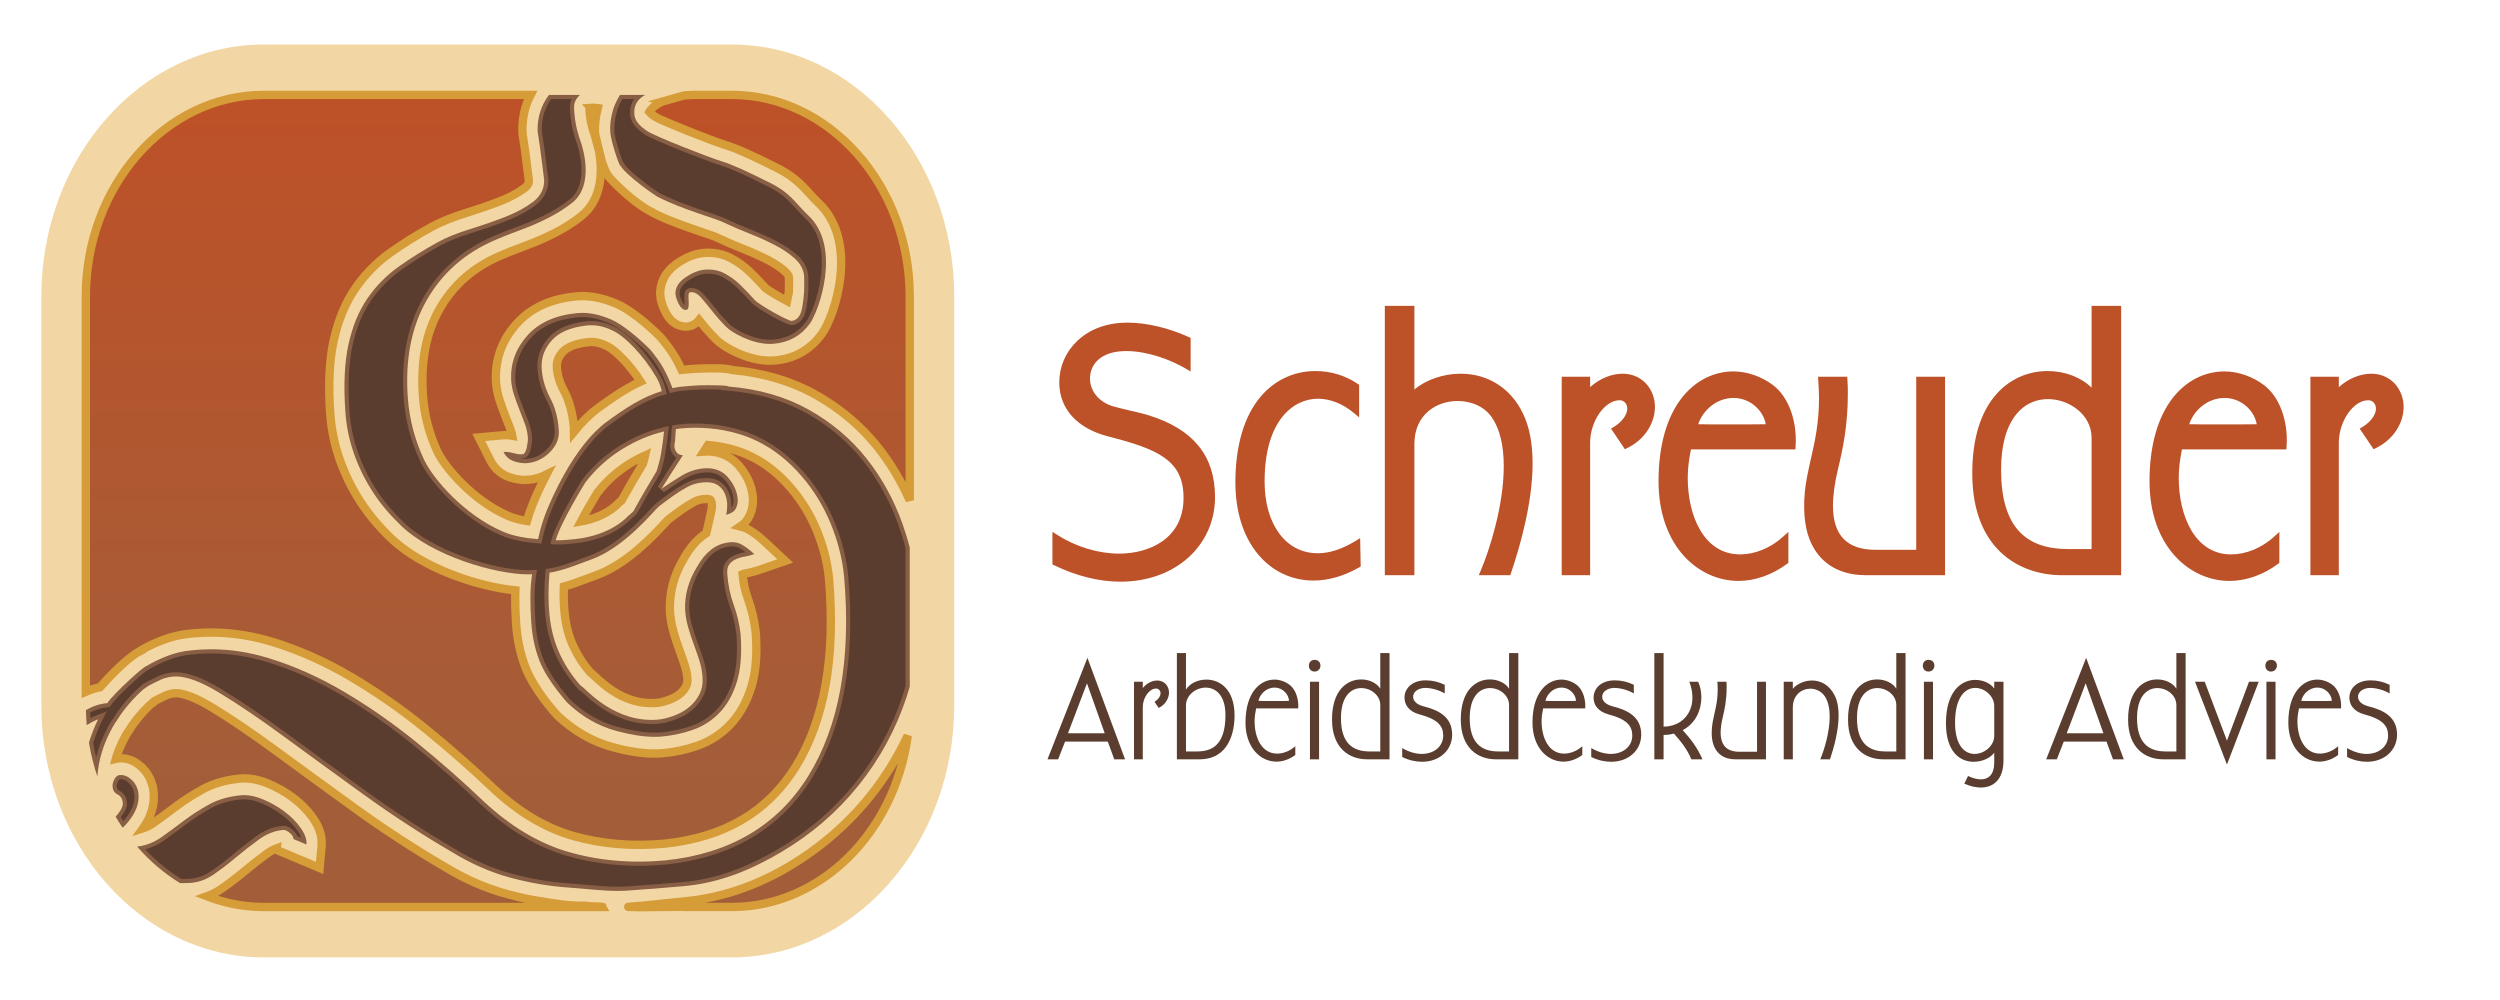
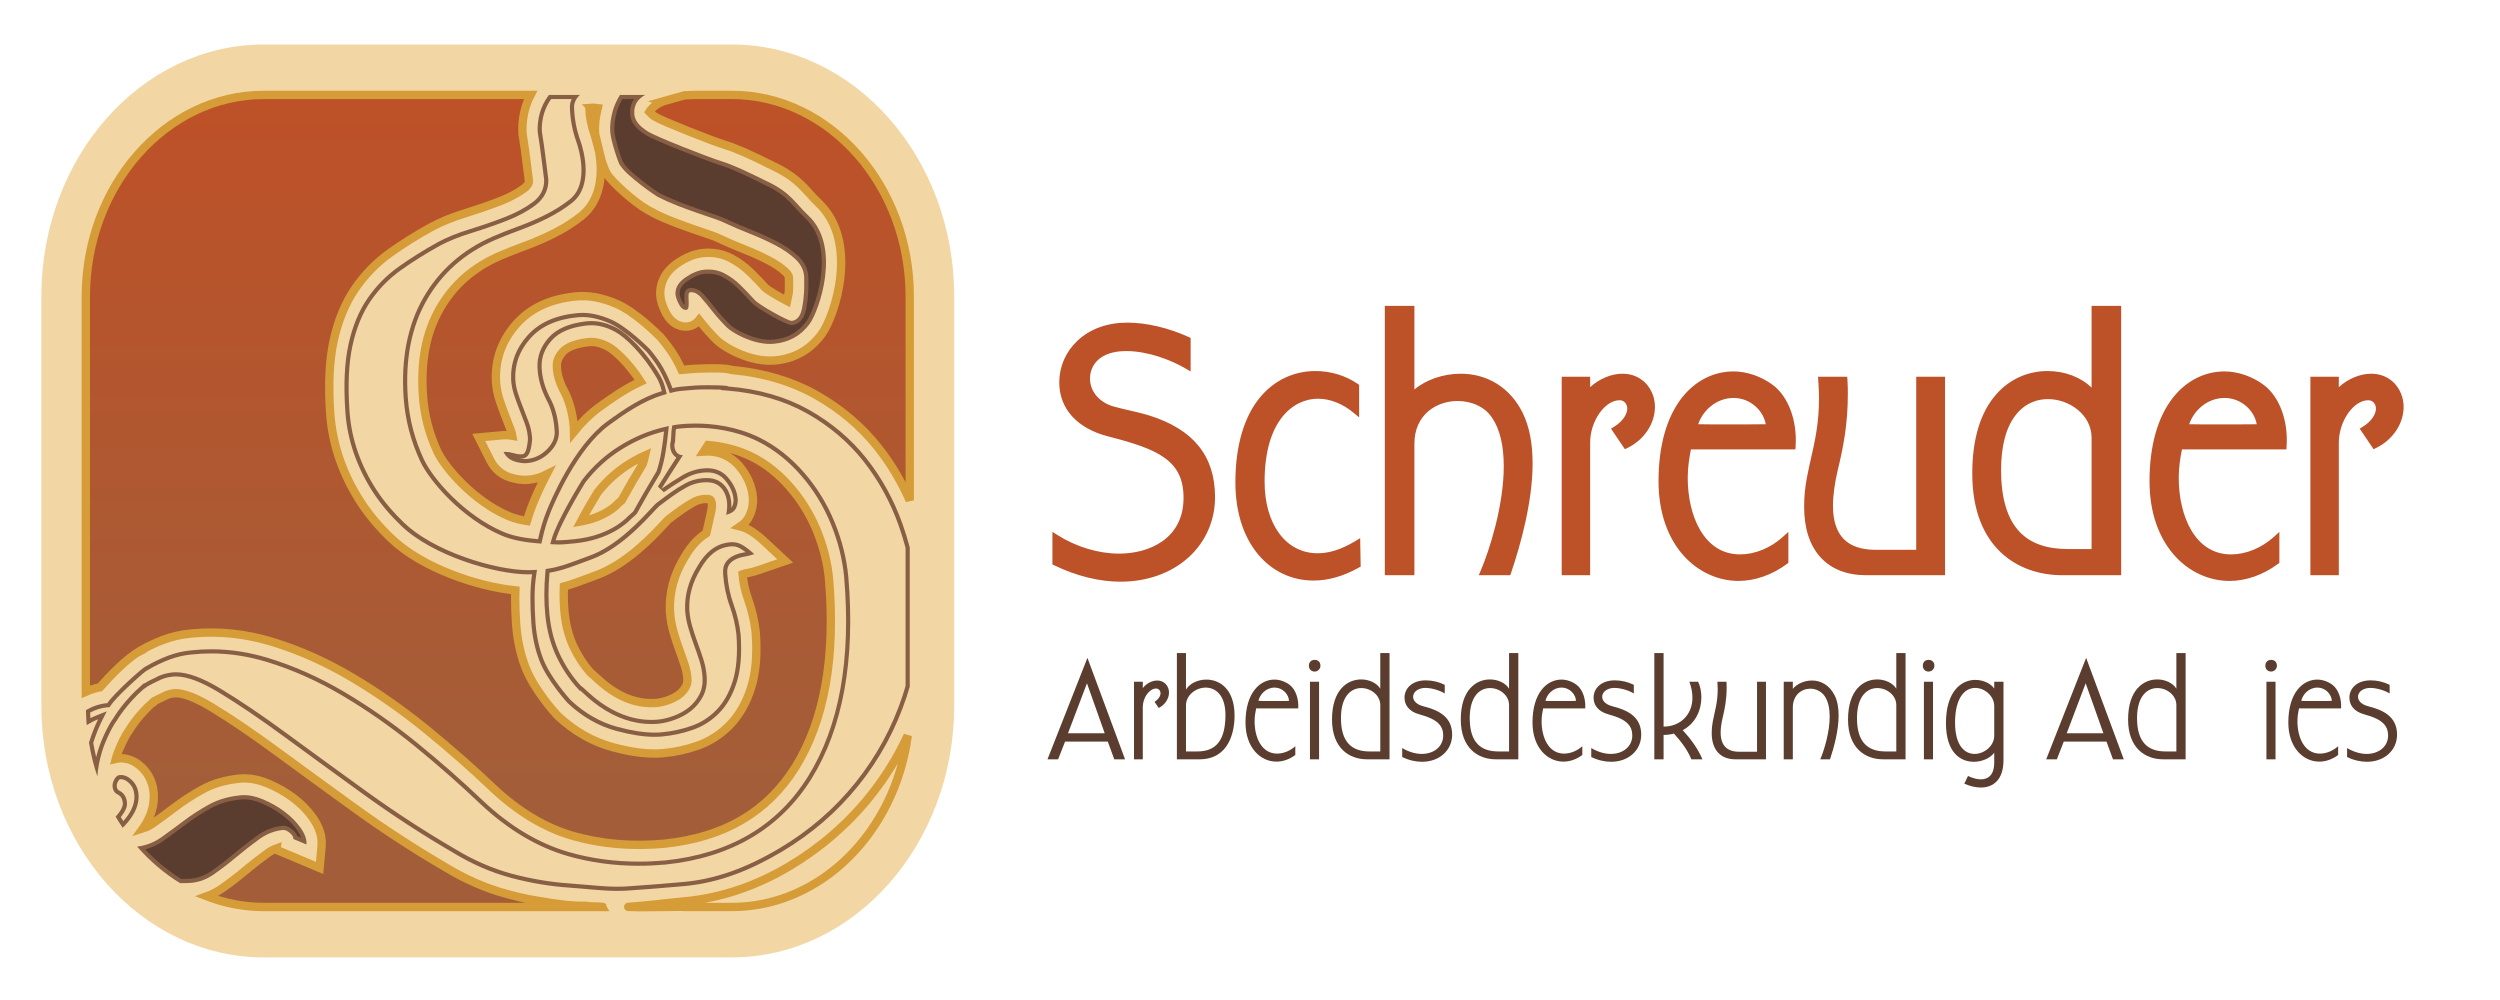
<svg xmlns="http://www.w3.org/2000/svg" xmlns:xlink="http://www.w3.org/1999/xlink" xml:space="preserve" width="125mm" height="50mm" version="1.1" style="shape-rendering:geometricPrecision; text-rendering:geometricPrecision; image-rendering:optimizeQuality; fill-rule:evenodd; clip-rule:evenodd" viewBox="0 0 12500 5000">
  <defs>
    <style type="text/css">
   
    .str0 {stroke:#D59C38;stroke-width:41.77;stroke-miterlimit:4}
    .fil3 {fill:none;fill-rule:nonzero}
    .fil0 {fill:#F2D6A4;fill-rule:nonzero}
    .fil1 {fill:#BD5128;fill-rule:nonzero}
    .fil12 {fill:#885E44;fill-rule:nonzero}
    .fil11 {fill:#5A3D2E;fill-rule:nonzero}
    .fil4 {fill:url(#id0)}
    .fil8 {fill:url(#id1)}
    .fil7 {fill:url(#id2)}
    .fil6 {fill:url(#id3)}
    .fil9 {fill:url(#id4)}
    .fil2 {fill:url(#id5)}
    .fil10 {fill:url(#id6)}
    .fil5 {fill:url(#id7)}
   
  </style>
    <linearGradient id="id0" gradientUnits="userSpaceOnUse" x1="3335.1" y1="562.21" x2="3335.1" y2="3940.99">
      <stop offset="0" style="stop-opacity:1; stop-color:#BD5128" />
      <stop offset="1" style="stop-opacity:1; stop-color:#A35E39" />
    </linearGradient>
    <linearGradient id="id1" gradientUnits="userSpaceOnUse" xlink:href="#id0" x1="1796.8" y1="569.07" x2="1796.8" y2="3941.95">
  </linearGradient>
    <linearGradient id="id2" gradientUnits="userSpaceOnUse" xlink:href="#id0" x1="3065.17" y1="562.26" x2="3065.17" y2="3941">
  </linearGradient>
    <linearGradient id="id3" gradientUnits="userSpaceOnUse" xlink:href="#id0" x1="2975.69" y1="578.66" x2="2975.69" y2="6261.94">
  </linearGradient>
    <linearGradient id="id4" gradientUnits="userSpaceOnUse" xlink:href="#id0" x1="3853.2" y1="569.76" x2="3853.2" y2="3940.34">
  </linearGradient>
    <linearGradient id="id5" gradientUnits="userSpaceOnUse" xlink:href="#id0" x1="2279.74" y1="562" x2="2279.74" y2="3932.81">
  </linearGradient>
    <linearGradient id="id6" gradientUnits="userSpaceOnUse" xlink:href="#id0" x1="3189.42" y1="583.69" x2="3189.42" y2="3927.26">
  </linearGradient>
    <linearGradient id="id7" gradientUnits="userSpaceOnUse" xlink:href="#id0" x1="2993.77" y1="570.63" x2="2993.77" y2="3931.52">
  </linearGradient>
  </defs>
  <g id="Laag_x0020_1">
    <g id="_2115240139600">
      <path class="fil0" d="M3658.96 4786.95l-2340.11 0c-613.26,0 -1112.18,-565.29 -1112.18,-1260.09l0 -2044.12c0,-694.92 498.92,-1260.23 1112.18,-1260.23l2340.11 0c613.26,0 1112.21,565.31 1112.21,1260.23l0 2044.12c0,694.8 -498.95,1260.09 -1112.21,1260.09z" />
      <path class="fil1" d="M3548.69 2497.08c-0.51,-0.29 -7.93,-3.63 -29.41,-1.71 -18.57,1.71 -34.99,6.62 -50.51,15.15 -21.82,11.89 -43,25.25 -63.23,39.76 -21.91,15.58 -43.48,31.58 -64.94,48.16 -4.2,3.98 -10.44,10.81 -18.62,19.7 -56.42,61.02 -188.55,203.92 -344.43,259.47 -15.19,5.47 -30.2,11.1 -45.1,16.64 -36.71,13.72 -74.21,27.82 -113.09,38.55 -1.8,46.31 -0.6,89.9 3.47,129.95 6.21,64.16 21.48,121.77 45.36,171.77 22.83,48.09 51.03,90.97 83.58,128.03 8.14,5.91 15.69,13.01 23.41,20.27 45.59,42.54 152.31,142.25 303.56,132.14l4.01 -0.34c18.32,-1.56 38.37,-6.47 61.46,-14.87 21.07,-7.74 39.44,-17.78 54.57,-29.8 13.21,-10.6 23.45,-23.12 31.31,-38.34 5.71,-10.8 7.84,-23.75 6.69,-39.74 -1.5,-21 -5.69,-42.4 -12.48,-63.46 -9.3,-28.52 -18.19,-54.2 -27.17,-78.17 -10.55,-28.44 -20.3,-58.25 -29.06,-88.69 -9.73,-34.07 -15.91,-68.86 -18.36,-103.78 -4.21,-95.02 20.12,-185.21 72.33,-270.35 31.07,-54.2 67.73,-94.88 109.62,-121.62l25.02 -111.39c2.67,-11.88 3.59,-22.91 2.87,-33.79 -0.49,-6.76 -2.21,-12.66 -5.39,-18.56 -1.35,-2.27 -2.82,-3.7 -5.47,-4.98z" />
      <path class="fil0" d="M490.74 3596.13c-19.71,7.75 -38.74,17.63 -57.28,29.23 2.56,29.51 6.4,58.67 11.23,87.47 12.67,-40.96 27.81,-80.08 46.05,-116.7z" />
      <path class="fil2" d="M697.13 3257.21l-4.5 1.56c38,-22.82 78.79,-42.67 121.32,-58.81 44.16,-16.86 89.93,-27.45 136.03,-31.65l16.01 -1.57c131.07,-11.88 264.09,2.42 395.48,42.53 133.42,40.62 266.75,100.09 396.34,176.54 127.92,75.75 253.48,163.38 373.06,260.67 119.02,96.8 232.23,196.44 336.5,296.01 126.06,117.86 260.29,197.94 398.4,237.28 141.22,40.25 294.27,53.33 455,38.75 300.05,-31.44 515.22,-157.04 656.84,-383.85 144.37,-232.85 200.72,-549.51 167.33,-940.7 -7.44,-79.89 -27.98,-161.33 -60.89,-241.27 -32.78,-79.58 -77.47,-152.35 -132.65,-216 -59.46,-68.51 -123.37,-118.92 -195.27,-154.14 -74.81,-36.71 -152.04,-51.99 -216.09,-57.62l-21.24 32.94c90.51,-5.83 146.12,35.64 176.99,71.9 41.59,49.22 64.65,102.64 68.65,159.12 2.14,31.22 -3.65,61.81 -17.37,90.69 -9.73,21.26 -24.86,38.76 -45.06,52.28 12.64,3.12 24.84,7.82 36.7,14 26.34,13.8 53.1,33.58 82.03,60.61l105.27 98.29 -132.26 45.46c-21.84,7.61 -42.91,12.94 -62.58,16 -6.32,1 -12.5,2.7 -18.24,4.97 3.81,43.11 12.57,83.86 26.2,121.29 19.79,54.62 33.09,111.38 39.47,168.85l0.16 1.77 0.15 1.86c7.76,109.6 0.1,198.93 -23.38,273.25 -23.68,75.26 -59.32,137.84 -105.78,185.86 -45.66,47.22 -99.67,82.21 -160.45,103.83 -55.76,19.77 -114.11,32.58 -173.31,37.92 -71.13,6.47 -153.32,-3.27 -251.47,-29.74 -100.33,-26.81 -192.91,-79.45 -275.06,-156.33l-2.11 -1.99 -1.94 -2.13c-11.62,-12.6 -114.82,-126.39 -158.52,-239.69 -25.26,-65.65 -40.86,-137.99 -46.31,-215.02 -3.23,-45.8 -4.83,-90.97 -4.69,-134.28 0.02,-11.82 0.31,-23.41 0.7,-34.79 -186,-18.55 -465.53,-110.52 -621.15,-260.32 -61.48,-59.11 -111.19,-118.28 -151.92,-180.8 -42.94,-65.87 -78,-136.78 -104.2,-210.61 -26.44,-74.68 -42.71,-153.42 -48.41,-233.94 -10.05,-142.32 -4.18,-264.45 17.35,-362.96 22.26,-101.21 58.36,-188.77 107.4,-260.32 47.96,-69.99 106.68,-130.02 174.44,-178.39 62.43,-44.67 131.62,-88.05 205.61,-128.92 49.2,-26.49 106.94,-49.9 172.29,-70.02 59.89,-18.57 117.43,-38.48 170.75,-59.09 49.18,-19.17 90.66,-41.35 123.33,-65.97 19.57,-14.76 22.37,-26.89 22.6,-34.73 -5.06,-41.31 -16.97,-136.64 -19.88,-156.39 -3.83,-26.12 -7.6,-50.87 -11.32,-74.75l-0.55 -3.79 -0.29 -3.73c-2.29,-32.69 0.55,-67.77 8.32,-104.33 6.62,-30.68 17.49,-60.15 31.96,-88.23l-1334.07 0c-489.34,0 -889.74,453.66 -889.74,1008.17l0 1975.98c23.1,-10.19 46.62,-17.86 70.66,-22.34 45.23,-51.78 139.23,-149.51 197.36,-179.17l0 0z" />
      <path class="fil3 str0" d="M697.13 3257.21l-4.5 1.56c38,-22.82 78.79,-42.67 121.32,-58.81 44.16,-16.86 89.93,-27.45 136.03,-31.65l16.01 -1.57c131.07,-11.88 264.09,2.42 395.48,42.53 133.42,40.62 266.75,100.09 396.34,176.54 127.92,75.75 253.48,163.38 373.06,260.67 119.02,96.8 232.23,196.44 336.5,296.01 126.06,117.86 260.29,197.94 398.4,237.28 141.22,40.25 294.27,53.33 455,38.75 300.05,-31.44 515.22,-157.04 656.84,-383.85 144.37,-232.85 200.72,-549.51 167.33,-940.7 -7.44,-79.89 -27.98,-161.33 -60.89,-241.27 -32.78,-79.58 -77.47,-152.35 -132.65,-216 -59.46,-68.51 -123.37,-118.92 -195.27,-154.14 -74.81,-36.71 -152.04,-51.99 -216.09,-57.62l-21.24 32.94c90.51,-5.83 146.12,35.64 176.99,71.9 41.59,49.22 64.65,102.64 68.65,159.12 2.14,31.22 -3.65,61.81 -17.37,90.69 -9.73,21.26 -24.86,38.76 -45.06,52.28 12.64,3.12 24.84,7.82 36.7,14 26.34,13.8 53.1,33.58 82.03,60.61l105.27 98.29 -132.26 45.46c-21.84,7.61 -42.91,12.94 -62.58,16 -6.32,1 -12.5,2.7 -18.24,4.97 3.81,43.11 12.57,83.86 26.2,121.29 19.79,54.62 33.09,111.38 39.47,168.85l0.16 1.77 0.15 1.86c7.76,109.6 0.1,198.93 -23.38,273.25 -23.68,75.26 -59.32,137.84 -105.78,185.86 -45.66,47.22 -99.67,82.21 -160.45,103.83 -55.76,19.77 -114.11,32.58 -173.31,37.92 -71.13,6.47 -153.32,-3.27 -251.47,-29.74 -100.33,-26.81 -192.91,-79.45 -275.06,-156.33l-2.11 -1.99 -1.94 -2.13c-11.62,-12.6 -114.82,-126.39 -158.52,-239.69 -25.26,-65.65 -40.86,-137.99 -46.31,-215.02 -3.23,-45.8 -4.83,-90.97 -4.69,-134.28 0.02,-11.82 0.31,-23.41 0.7,-34.79 -186,-18.55 -465.53,-110.52 -621.15,-260.32 -61.48,-59.11 -111.19,-118.28 -151.92,-180.8 -42.94,-65.87 -78,-136.78 -104.2,-210.61 -26.44,-74.68 -42.71,-153.42 -48.41,-233.94 -10.05,-142.32 -4.18,-264.45 17.35,-362.96 22.26,-101.21 58.36,-188.77 107.4,-260.32 47.96,-69.99 106.68,-130.02 174.44,-178.39 62.43,-44.67 131.62,-88.05 205.61,-128.92 49.2,-26.49 106.94,-49.9 172.29,-70.02 59.89,-18.57 117.43,-38.48 170.75,-59.09 49.18,-19.17 90.66,-41.35 123.33,-65.97 19.57,-14.76 22.37,-26.89 22.6,-34.73 -5.06,-41.31 -16.97,-136.64 -19.88,-156.39 -3.83,-26.12 -7.6,-50.87 -11.32,-74.75l-0.55 -3.79 -0.29 -3.73c-2.29,-32.69 0.55,-67.77 8.32,-104.33 6.62,-30.68 17.49,-60.15 31.96,-88.23l-1334.07 0c-489.34,0 -889.74,453.66 -889.74,1008.17l0 1975.98c23.1,-10.19 46.62,-17.86 70.66,-22.34 45.23,-51.78 139.23,-149.51 197.36,-179.17z" />
      <path class="fil4" d="M3310.53 508.23c-45.84,21.42 -60.44,45.7 -63.18,50.2 0.04,0.03 0,0.6 0,1.76 2.93,3.77 10.86,12.32 29.45,24.3 33.07,20.88 288.56,122.28 350.44,140.75 51.62,15.54 124.24,47.51 235.5,103.4 100.55,46.18 145.67,96.03 185.44,139.97 13.89,15.44 27.04,29.99 42.76,44.69 206.3,193.04 84.66,564.82 17.92,656.5 -57.47,79.03 -136.1,123.62 -233.69,132.44 -122.46,11.1 -254.43,-64.15 -294.68,-104.98 -28.82,-28.95 -55.23,-58.82 -78.27,-88.34 -2.32,-2.92 -4.54,-5.77 -6.74,-8.54 -14.63,18.35 -35.05,30.16 -58.38,32.3 -20.82,1.91 -73.05,-1.14 -108.71,-69.92 -16.21,-31.02 -25.15,-59.83 -27.13,-87.91l-0.19 -2.93 -0.07 -2.98c-0.27,-42.6 14.46,-103.78 86.28,-152.92 43.84,-30.02 87.5,-47.16 129.76,-51 49.12,-4.41 94.94,4.05 136.14,25.1 36.28,18.85 69.64,43.18 99.53,72.42 25.96,25.31 50.83,51.27 73.95,77.03 14.76,13.01 69.19,44.87 108.36,65.43l8.97 -43.03c0.99,-10.45 1.4,-43.67 0.79,-74.04 -0.53,-5.12 -2.8,-14.8 -17.58,-28.81 -21.46,-19.98 -49.57,-39.26 -83.52,-57.05 -37.48,-19.55 -78.28,-38.04 -120.95,-54.91 -47.31,-18.63 -91.69,-37.62 -131.85,-56.61l-1.28 -0.5 -3.24 -1.71c-9.07,-4.76 -46.52,-17.5 -76.61,-27.73 -72.01,-24.47 -170.61,-57.98 -247.55,-97.67l6.75 1.44c-66.41,-26.04 -175.39,-123.33 -216.7,-171.62 -23.46,-23.25 -36.15,-63.66 -48.63,-103.08 -1.96,-6.16 -4.04,-13.11 -6.07,-20.01 18.08,111.95 2.03,236.91 -91.54,311.28 -38.88,30.79 -82.93,58.88 -131.1,83.63 -47.87,24.33 -97.4,45.96 -147.36,64.23 -47.12,17.3 -89.83,34.14 -127.09,50.22 -134.19,58.26 -232.91,144.75 -301.74,264.6 -68.74,119.77 -96.12,262.88 -83.82,437.28 6.8,96.17 31.28,189.69 72.64,278.03 34.73,73.97 174.6,244.26 355.81,321.64 28.43,12.1 60.37,19.63 91.06,24.47 8.5,-28.73 18.23,-56.9 29.17,-84.29 11.75,-29.23 35.01,-83.78 68.31,-147.51 -27.88,14.08 -57.78,22.68 -89.72,25.61 -29.67,2.62 -61.21,-1.43 -93.84,-12.31 -42.24,-13.73 -76.03,-43.46 -97.38,-85.93l-57.1 -113.44 117.78 -10.74c16.52,-1.49 33.17,-0.71 49.8,2.21 -1.76,-9.61 -4.49,-19.43 -8.17,-29.38 -8.45,-22.83 -17.37,-46.23 -26.89,-69.99 -10.63,-26.89 -20.18,-52.99 -28.27,-77.88 -9.92,-30.52 -16.04,-61.95 -18.26,-93.46 -5.25,-109.9 29.3,-206.2 102.55,-288.43 70.66,-79.59 171.73,-125.89 300.2,-137.63 62.52,-5.61 127.69,6.48 199.15,36.92 95.21,40.54 207.01,152.92 219.4,165.65l2.22 2.21 1.94 2.27c22.88,27.39 54.95,68.57 77.44,109.47 9.05,16.58 17.64,33.72 25.62,51l25.86 -2.35c23.35,-2.13 45.22,-3.41 65.58,-4.2 82.84,-2.56 130.02,-1.63 159.41,7.11 157.85,14.44 298.96,56.2 419.36,123.91 123.14,69.06 228.14,157.83 311.94,263.81 63.39,80.45 116.32,169 158.23,264.17l0 -1019.11c0,-554.51 -400.41,-1008.17 -889.78,-1008.17l-188.95 0 -48.15 2.32 -111.33 31.34 0 0z" />
      <path class="fil3 str0" d="M3310.53 508.23c-45.84,21.42 -60.44,45.7 -63.18,50.2 0.04,0.03 0,0.6 0,1.76 2.93,3.77 10.86,12.32 29.45,24.3 33.07,20.88 288.56,122.28 350.44,140.75 51.62,15.54 124.24,47.51 235.5,103.4 100.55,46.18 145.67,96.03 185.44,139.97 13.89,15.44 27.04,29.99 42.76,44.69 206.3,193.04 84.66,564.82 17.92,656.5 -57.47,79.03 -136.1,123.62 -233.69,132.44 -122.46,11.1 -254.43,-64.15 -294.68,-104.98 -28.82,-28.95 -55.23,-58.82 -78.27,-88.34 -2.32,-2.92 -4.54,-5.77 -6.74,-8.54 -14.63,18.35 -35.05,30.16 -58.38,32.3 -20.82,1.91 -73.05,-1.14 -108.71,-69.92 -16.21,-31.02 -25.15,-59.83 -27.13,-87.91l-0.19 -2.93 -0.07 -2.98c-0.27,-42.6 14.46,-103.78 86.28,-152.92 43.84,-30.02 87.5,-47.16 129.76,-51 49.12,-4.41 94.94,4.05 136.14,25.1 36.28,18.85 69.64,43.18 99.53,72.42 25.96,25.31 50.83,51.27 73.95,77.03 14.76,13.01 69.19,44.87 108.36,65.43l8.97 -43.03c0.99,-10.45 1.4,-43.67 0.79,-74.04 -0.53,-5.12 -2.8,-14.8 -17.58,-28.81 -21.46,-19.98 -49.57,-39.26 -83.52,-57.05 -37.48,-19.55 -78.28,-38.04 -120.95,-54.91 -47.31,-18.63 -91.69,-37.62 -131.85,-56.61l-1.28 -0.5 -3.24 -1.71c-9.07,-4.76 -46.52,-17.5 -76.61,-27.73 -72.01,-24.47 -170.61,-57.98 -247.55,-97.67l6.75 1.44c-66.41,-26.04 -175.39,-123.33 -216.7,-171.62 -23.46,-23.25 -36.15,-63.66 -48.63,-103.08 -1.96,-6.16 -4.04,-13.11 -6.07,-20.01 18.08,111.95 2.03,236.91 -91.54,311.28 -38.88,30.79 -82.93,58.88 -131.1,83.63 -47.87,24.33 -97.4,45.96 -147.36,64.23 -47.12,17.3 -89.83,34.14 -127.09,50.22 -134.19,58.26 -232.91,144.75 -301.74,264.6 -68.74,119.77 -96.12,262.88 -83.82,437.28 6.8,96.17 31.28,189.69 72.64,278.03 34.73,73.97 174.6,244.26 355.81,321.64 28.43,12.1 60.37,19.63 91.06,24.47 8.5,-28.73 18.23,-56.9 29.17,-84.29 11.75,-29.23 35.01,-83.78 68.31,-147.51 -27.88,14.08 -57.78,22.68 -89.72,25.61 -29.67,2.62 -61.21,-1.43 -93.84,-12.31 -42.24,-13.73 -76.03,-43.46 -97.38,-85.93l-57.1 -113.44 117.78 -10.74c16.52,-1.49 33.17,-0.71 49.8,2.21 -1.76,-9.61 -4.49,-19.43 -8.17,-29.38 -8.45,-22.83 -17.37,-46.23 -26.89,-69.99 -10.63,-26.89 -20.18,-52.99 -28.27,-77.88 -9.92,-30.52 -16.04,-61.95 -18.26,-93.46 -5.25,-109.9 29.3,-206.2 102.55,-288.43 70.66,-79.59 171.73,-125.89 300.2,-137.63 62.52,-5.61 127.69,6.48 199.15,36.92 95.21,40.54 207.01,152.92 219.4,165.65l2.22 2.21 1.94 2.27c22.88,27.39 54.95,68.57 77.44,109.47 9.05,16.58 17.64,33.72 25.62,51l25.86 -2.35c23.35,-2.13 45.22,-3.41 65.58,-4.2 82.84,-2.56 130.02,-1.63 159.41,7.11 157.85,14.44 298.96,56.2 419.36,123.91 123.14,69.06 228.14,157.83 311.94,263.81 63.39,80.45 116.32,169 158.23,264.17l0 -1019.11c0,-554.51 -400.41,-1008.17 -889.78,-1008.17l-188.95 0 -48.15 2.32 -111.33 31.34z" />
-       <path class="fil5" d="M2869.23 2136.53c0.7,6.62 1.24,13.66 1.27,21.06 36.63,-45.02 77.33,-86.42 121.68,-118.78 62.26,-45.52 132.73,-94.81 210.82,-131.02 -61.06,-95.17 -129.5,-156.12 -160.77,-173.33 -34.75,-18.99 -67.05,-26.89 -98.42,-23.97l-5.79 0.64c-59.76,7.11 -102.51,23.96 -124.59,48.79 -27.24,30.58 -29.76,55.12 -29.27,70.98 1.08,37.56 11.36,75.11 31.43,114.66 29.91,54.34 48.38,119.42 53.64,190.97l0 0z" />
+       <path class="fil5" d="M2869.23 2136.53c0.7,6.62 1.24,13.66 1.27,21.06 36.63,-45.02 77.33,-86.42 121.68,-118.78 62.26,-45.52 132.73,-94.81 210.82,-131.02 -61.06,-95.17 -129.5,-156.12 -160.77,-173.33 -34.75,-18.99 -67.05,-26.89 -98.42,-23.97l-5.79 0.64c-59.76,7.11 -102.51,23.96 -124.59,48.79 -27.24,30.58 -29.76,55.12 -29.27,70.98 1.08,37.56 11.36,75.11 31.43,114.66 29.91,54.34 48.38,119.42 53.64,190.97z" />
      <path class="fil3 str0" d="M2869.23 2136.53c0.7,6.62 1.24,13.66 1.27,21.06 36.63,-45.02 77.33,-86.42 121.68,-118.78 62.26,-45.52 132.73,-94.81 210.82,-131.02 -61.06,-95.17 -129.5,-156.12 -160.77,-173.33 -34.75,-18.99 -67.05,-26.89 -98.42,-23.97l-5.79 0.64c-59.76,7.11 -102.51,23.96 -124.59,48.79 -27.24,30.58 -29.76,55.12 -29.27,70.98 1.08,37.56 11.36,75.11 31.43,114.66 29.91,54.34 48.38,119.42 53.64,190.97z" />
      <path class="fil6" d="M2955.4 538.69c-4.51,0.43 -7.39,1.14 -8.81,1.6 1.83,44.43 10.54,88.59 25.77,131.1 5.03,13.87 29.9,112.58 32.41,120.53 -1.14,-7.45 -28.96,-117.95 -29.45,-124.51 -2.78,-39.49 1.93,-82.24 13.29,-126.97 -15.96,-2.26 -26.91,-2.26 -33.21,-1.75l0 0z" />
      <path class="fil3 str0" d="M2955.4 538.69c-4.51,0.43 -7.39,1.14 -8.81,1.6 1.83,44.43 10.54,88.59 25.77,131.1 5.03,13.87 29.9,112.58 32.41,120.53 -1.14,-7.45 -28.96,-117.95 -29.45,-124.51 -2.78,-39.49 1.93,-82.24 13.29,-126.97 -15.96,-2.26 -26.91,-2.26 -33.21,-1.75z" />
-       <path class="fil7" d="M2987.52 2462.79c-23.68,38.34 -55.4,92.9 -82.7,144.4 114.93,-20.7 171.44,-74.83 182.4,-86.36l6.72 -7.18 4.23 -2.84c2.57,-2.13 6.41,-5.62 10,-8.89 16.24,-29.53 33.29,-59.61 51.2,-90.34 18.33,-31.29 36.58,-62.16 54.85,-92.53 4.26,-13.29 7.97,-27.31 11.29,-41.83 -27.33,12.38 -54.28,26.83 -80.7,43.38 -59.14,36.78 -112.03,84.65 -157.29,142.19l0 0z" />
      <path class="fil3 str0" d="M2987.52 2462.79c-23.68,38.34 -55.4,92.9 -82.7,144.4 114.93,-20.7 171.44,-74.83 182.4,-86.36l6.72 -7.18 4.23 -2.84c2.57,-2.13 6.41,-5.62 10,-8.89 16.24,-29.53 33.29,-59.61 51.2,-90.34 18.33,-31.29 36.58,-62.16 54.85,-92.53 4.26,-13.29 7.97,-27.31 11.29,-41.83 -27.33,12.38 -54.28,26.83 -80.7,43.38 -59.14,36.78 -112.03,84.65 -157.29,142.19z" />
      <path class="fil8" d="M2929.03 4529.41c-56.09,0.5 -118.11,-5.55 -177.17,-15.29 -101.14,-16.72 -114.39,-16.72 -217.1,-44.17 -104.57,-28.1 -208.47,-73.32 -308.69,-134.5 -151.66,-88.33 -302.88,-186.7 -448.31,-291.68 -144.57,-104.4 -279.19,-202.49 -400.3,-291.31 -119.32,-87.64 -227.45,-160.68 -321.19,-217.36 -107.46,-64.79 -162.01,-70.98 -184.9,-68.85 -13.39,1.14 -25.64,3.98 -37.41,8.68 -5.86,3.34 -11.51,5.83 -16.11,8.04 -9.46,4.33 -38.29,17.5 -46.72,24.32l-0.99 1.07 -1.64 -0.36c-77.73,67.35 -119.24,137.91 -119.67,138.62l-2.83 4.91 -4.91 6.32c-9.76,12.54 -42.58,72.71 -59.21,127.18 -0.9,2.98 -1.79,5.97 -2.61,9.03 4.82,-1.13 9.16,-1.78 12.91,-2.13 29.99,-2.63 75,3.26 119.23,47.01 33.84,33.5 53.57,77.45 57.11,127.17 4.09,57.96 -12.44,114.86 -49.13,169.27 -1.45,2.21 -2.93,4.2 -4.41,6.26 18.38,-5.9 35.76,-14.79 52.6,-26.82 34.92,-24.97 71.22,-51.62 108.97,-80.21 41.32,-31.1 86.61,-60.4 134.68,-86.93 54.03,-29.86 117.84,-48.36 189.39,-54.84 43.02,-3.9 90.15,4.49 140.12,25.12 44.99,18.7 86.83,42.46 124.58,70.69 39.39,29.44 72.51,63.08 98.6,99.99 33.39,47.54 48.15,95.1 43.99,141.48l-9.83 109.66 -93.31 -39.25 -65.37 -27.46 -57.75 -24.24 1.02 -6.97c-15.58,5.68 -30.92,14.15 -46.27,25.25 -37.1,26.94 -73.85,55.6 -108.98,84.98 -38.77,32.51 -78.74,63.1 -118.46,90.82 -23.82,16.57 -48.73,29.39 -74.48,38.63 89.41,34.42 185,53.41 284.37,53.41l1695.49 0c-1.18,-2.55 -85.92,-2.7 -85.31,-5.54l0 0z" />
      <path class="fil3 str0" d="M2929.03 4529.41c-56.09,0.5 -118.11,-5.55 -177.17,-15.29 -101.14,-16.72 -114.39,-16.72 -217.1,-44.17 -104.57,-28.1 -208.47,-73.32 -308.69,-134.5 -151.66,-88.33 -302.88,-186.7 -448.31,-291.68 -144.57,-104.4 -279.19,-202.49 -400.3,-291.31 -119.32,-87.64 -227.45,-160.68 -321.19,-217.36 -107.46,-64.79 -162.01,-70.98 -184.9,-68.85 -13.39,1.14 -25.64,3.98 -37.41,8.68 -5.86,3.34 -11.51,5.83 -16.11,8.04 -9.46,4.33 -38.29,17.5 -46.72,24.32l-0.99 1.07 -1.64 -0.36c-77.73,67.35 -119.24,137.91 -119.67,138.62l-2.83 4.91 -4.91 6.32c-9.76,12.54 -42.58,72.71 -59.21,127.18 -0.9,2.98 -1.79,5.97 -2.61,9.03 4.82,-1.13 9.16,-1.78 12.91,-2.13 29.99,-2.63 75,3.26 119.23,47.01 33.84,33.5 53.57,77.45 57.11,127.17 4.09,57.96 -12.44,114.86 -49.13,169.27 -1.45,2.21 -2.93,4.2 -4.41,6.26 18.38,-5.9 35.76,-14.79 52.6,-26.82 34.92,-24.97 71.22,-51.62 108.97,-80.21 41.32,-31.1 86.61,-60.4 134.68,-86.93 54.03,-29.86 117.84,-48.36 189.39,-54.84 43.02,-3.9 90.15,4.49 140.12,25.12 44.99,18.7 86.83,42.46 124.58,70.69 39.39,29.44 72.51,63.08 98.6,99.99 33.39,47.54 48.15,95.1 43.99,141.48l-9.83 109.66 -93.31 -39.25 -65.37 -27.46 -57.75 -24.24 1.02 -6.97c-15.58,5.68 -30.92,14.15 -46.27,25.25 -37.1,26.94 -73.85,55.6 -108.98,84.98 -38.77,32.51 -78.74,63.1 -118.46,90.82 -23.82,16.57 -48.73,29.39 -74.48,38.63 89.41,34.42 185,53.41 284.37,53.41l1695.49 0c-1.18,-2.55 -85.92,-2.7 -85.31,-5.54z" />
-       <path class="fil9" d="M4349.64 3982.18c-111.85,139.34 -248.25,257.18 -405.39,350.5 -158.56,93.95 -334.61,157.25 -524.43,174.46 -88.2,7.97 -175.28,20.13 -270.6,26.47 -36.48,2.49 55.86,0.78 18.43,1.41 0.68,2.92 256.6,-2.7 255.39,-0.07l235.92 0c444.11,0 814.92,-373.67 879.7,-857.18 -50.75,108.82 -113.8,210.89 -189.02,304.41l0 0z" />
      <path class="fil3 str0" d="M4349.64 3982.18c-111.85,139.34 -248.25,257.18 -405.39,350.5 -158.56,93.95 -334.61,157.25 -524.43,174.46 -88.2,7.97 -175.28,20.13 -270.6,26.47 -36.48,2.49 55.86,0.78 18.43,1.41 0.68,2.92 256.6,-2.7 255.39,-0.07l235.92 0c444.11,0 814.92,-373.67 879.7,-857.18 -50.75,108.82 -113.8,210.89 -189.02,304.41z" />
      <path class="fil10" d="M3556.68 2554.41l-25.02 111.39c-41.89,26.74 -78.55,67.42 -109.62,121.62 -52.21,85.14 -76.54,175.33 -72.33,270.35 2.45,34.92 8.63,69.71 18.36,103.78 8.76,30.44 18.51,60.25 29.06,88.69 8.98,23.97 17.87,49.65 27.17,78.17 6.79,21.06 10.98,42.46 12.48,63.46 1.15,15.99 -0.98,28.94 -6.69,39.74 -7.86,15.22 -18.1,27.74 -31.31,38.34 -15.13,12.02 -33.5,22.06 -54.57,29.8 -23.09,8.4 -43.14,13.31 -61.46,14.87l-4.01 0.34c-151.25,10.11 -257.97,-89.6 -303.56,-132.14 -7.72,-7.26 -15.27,-14.36 -23.41,-20.27 -32.55,-37.06 -60.75,-79.94 -83.58,-128.03 -23.88,-50 -39.15,-107.61 -45.36,-171.77 -4.07,-40.05 -5.27,-83.64 -3.47,-129.95 38.88,-10.73 76.38,-24.83 113.09,-38.55 14.9,-5.54 29.91,-11.17 45.1,-16.64 155.88,-55.55 288.01,-198.45 344.43,-259.47 8.18,-8.89 14.42,-15.72 18.62,-19.7 21.46,-16.58 43.03,-32.58 64.94,-48.16 20.23,-14.51 41.41,-27.87 63.23,-39.76 15.52,-8.53 31.94,-13.44 50.51,-15.15 21.48,-1.92 28.9,1.42 29.41,1.71 2.65,1.28 4.12,2.71 5.47,4.98 3.18,5.9 4.9,11.8 5.39,18.56 0.72,10.88 -0.2,21.91 -2.87,33.79l0 0z" />
      <path class="fil3 str0" d="M3556.68 2554.41l-25.02 111.39c-41.89,26.74 -78.55,67.42 -109.62,121.62 -52.21,85.14 -76.54,175.33 -72.33,270.35 2.45,34.92 8.63,69.71 18.36,103.78 8.76,30.44 18.51,60.25 29.06,88.69 8.98,23.97 17.87,49.65 27.17,78.17 6.79,21.06 10.98,42.46 12.48,63.46 1.15,15.99 -0.98,28.94 -6.69,39.74 -7.86,15.22 -18.1,27.74 -31.31,38.34 -15.13,12.02 -33.5,22.06 -54.57,29.8 -23.09,8.4 -43.14,13.31 -61.46,14.87l-4.01 0.34c-151.25,10.11 -257.97,-89.6 -303.56,-132.14 -7.72,-7.26 -15.27,-14.36 -23.41,-20.27 -32.55,-37.06 -60.75,-79.94 -83.58,-128.03 -23.88,-50 -39.15,-107.61 -45.36,-171.77 -4.07,-40.05 -5.27,-83.64 -3.47,-129.95 38.88,-10.73 76.38,-24.83 113.09,-38.55 14.9,-5.54 29.91,-11.17 45.1,-16.64 155.88,-55.55 288.01,-198.45 344.43,-259.47 8.18,-8.89 14.42,-15.72 18.62,-19.7 21.46,-16.58 43.03,-32.58 64.94,-48.16 20.23,-14.51 41.41,-27.87 63.23,-39.76 15.52,-8.53 31.94,-13.44 50.51,-15.15 21.48,-1.92 28.9,1.42 29.41,1.71 2.65,1.28 4.12,2.71 5.47,4.98 3.18,5.9 4.9,11.8 5.39,18.56 0.72,10.88 -0.2,21.91 -2.87,33.79z" />
      <path class="fil11" d="M3850.03 1709.23c-91.87,0 -187.66,-57.92 -210.29,-80.96 -27.56,-27.83 -50.93,-54.15 -71.47,-80.48 -23.01,-29.16 -41,-50.91 -56.66,-68.45 -17.08,-19.19 -35.6,-28.93 -55.06,-28.93 -1.76,0 -3.54,0.08 -5.31,0.24 -5.45,0.51 -18.13,3.87 -19.06,24.07 -0.37,9.58 -0.16,20.02 0.65,31.1 0.68,10.09 0.42,19.41 -0.8,27.68 -0.7,4.36 -1.85,5.52 -1.85,5.52 -0.23,-0.03 -0.49,-0.03 -0.77,-0.03 -0.21,0 -0.44,0 -0.67,0 -8.72,0 -17.11,-7.66 -24.92,-22.78 -9.71,-18.46 -15.16,-34.83 -16.25,-48.73 0.02,-27.37 14.97,-50.9 45.68,-71.94 31.84,-21.82 62.31,-34.16 90.56,-36.68 6.15,-0.56 12.25,-0.84 18.15,-0.84 26.76,0 51.66,5.83 74.03,17.36 28.26,14.54 54.75,33.79 78.73,57.21 24.63,24.09 48.6,49.1 71.23,74.33 23.47,26.23 168.42,107.98 191.46,107.98l0.46 0 0.94 -0.06c26.43,-2.38 45.19,-18.99 55.78,-49.35 3.82,-10.96 15.03,-63.66 14.24,-85.16 3.96,-19.24 2.6,-89.7 2.43,-97.68 -2.57,-35.97 -18.46,-67.68 -47.24,-94.78 -27.35,-25.56 -61.78,-49.29 -102.34,-70.59 -40.26,-20.88 -83.66,-40.58 -129,-58.56 -45.12,-17.79 -87.77,-36.1 -126.8,-54.4 -13.73,-7.65 -45.74,-18.53 -89.93,-33.54 -69.57,-23.64 -164.83,-56.02 -236.28,-92.9l-2.25 -1.16 -1.03 0.03c-19.58,-9.67 -158.72,-108.85 -185.06,-153.41l-3.02 -5.13 -1.19 0.04c-10.13,-20.57 -42.65,-118.3 -45.48,-158.43 -2.26,-31.61 2.14,-67.12 13.06,-105.58 4.4,-15.56 15.04,-42.49 31.05,-69.25l87.47 0c-24.73,23.04 -35.37,52.95 -31.66,89.27 2.18,31.67 26.11,62.53 71.07,91.35 43.16,27.86 312.67,132.9 371.3,150.45 60.72,18.28 155.88,64.72 222.17,98.07 87.44,40.17 122.82,79.32 160.28,120.76 14.51,16.07 29.52,32.68 47.93,49.9 160.38,149.98 53.03,463.34 6.74,526.79 -41.96,57.73 -100.06,90.31 -172.68,96.83 -5.94,0.54 -12.11,0.82 -18.34,0.82z" />
      <path class="fil12" d="M3170.4 495.45l-58.68 0c-13.81,24.12 -23.03,47.66 -26.96,61.61 -10.62,37.35 -14.88,71.65 -12.7,101.98 2.38,33.89 28.52,116.11 40.79,146.34l7.47 12.64c23.36,39.55 152.92,133.77 178.8,148.33l0.61 0 4.73 2.26c70.75,36.51 165.59,68.74 234.83,92.27 44.3,15.05 76.51,26 91.29,34.11 38.81,18.21 81.18,36.37 125.91,54.01 45.68,18.11 89.38,37.96 129.95,59 41.45,21.75 76.63,46.02 104.67,72.2 30.83,29.03 47.81,63.06 50.54,101.18l0.04 0.53 0.01 0.52c0.26,12.64 1.35,74.31 -2.13,97.12 -0.04,6.35 -1.11,16.45 -3.55,34.09 -2.31,16.71 -6.19,39.87 -11.58,55.29 -15.01,43.06 -43.47,54.39 -64.69,56.3 -0.72,0.07 -1.51,0.11 -2.35,0.11 -28.43,0 -175.65,-85.11 -199.23,-111.46 -22.46,-25.04 -46.27,-49.88 -70.76,-73.83 -23.23,-22.67 -48.87,-41.32 -76.2,-55.4 -21.17,-10.9 -43.83,-16.19 -69.27,-16.19 -5.58,0 -11.35,0.26 -17.17,0.79 -26.47,2.37 -55.27,14.11 -85.62,34.9 -27.52,18.85 -40.98,39.46 -41.13,62.97 1.06,12.38 6.11,27.24 15.01,44.17 3.13,6.06 6.41,10.79 9.43,13.75 0.41,-5.66 0.4,-11.9 -0.06,-18.52 -0.81,-11.44 -1.03,-22.26 -0.65,-32.12 1.06,-23.33 15.4,-32.91 28.46,-34.14 2.18,-0.2 4.28,-0.29 6.35,-0.29 22.55,0 43.7,10.91 62.87,32.44 15.69,17.58 33.81,39.47 57.01,68.87 20.09,25.77 43.86,52.52 70.69,79.62 21.81,22.21 114.09,77.88 202.88,77.88 5.92,0 11.78,-0.26 17.4,-0.76 70.48,-6.34 124.51,-36.61 165.18,-92.57 18.49,-25.34 58.6,-117.03 72.1,-223.99 11.16,-88.36 6.77,-210.23 -77.5,-289.04 -18.74,-17.54 -33.9,-34.31 -48.56,-50.53 -38.31,-42.39 -71.39,-79 -156.55,-118.12l-0.33 -0.15 -0.33 -0.17c-65.95,-33.17 -160.54,-79.35 -220.51,-97.4 -51.47,-15.39 -327.77,-121.86 -373.97,-151.68 -47.68,-30.58 -73.2,-64.02 -75.81,-99.37 -3.03,-30.44 3.55,-57.27 19.27,-79.55zm55.18 -20.88c-40.07,22.37 -58.07,55.15 -53.64,98.64 1.99,28.58 24.07,56.52 66.32,83.61 42.22,27.26 312.01,132.29 368.67,149.23 56.53,17.02 141.9,57.52 223.87,98.74 122.61,56.33 144.53,110.49 210.65,172.38 169.08,158.12 52.13,480.11 8.03,540.56 -44.01,60.54 -104.16,94.25 -180.18,101.08 -6.39,0.58 -12.83,0.85 -19.29,0.85 -93.98,0 -192.44,-58.32 -217.72,-84.06 -27.12,-27.39 -51.21,-54.42 -72.25,-81.38 -21.1,-26.74 -39.77,-49.5 -56.21,-67.93 -15.07,-16.93 -30.79,-25.44 -47.27,-25.44 -1.46,0 -2.92,0.07 -4.38,0.2 -5.99,0.57 -9.16,5.33 -9.56,14.15 -0.35,8.96 -0.17,18.85 0.61,29.88 0.76,11.02 0.44,20.97 -0.87,29.94 -1.44,8.96 -5.1,13.73 -11.13,14.3 -0.84,0.07 -1.66,0.11 -2.49,0.11 -12.9,0 -24.38,-9.44 -34.19,-28.43 -10.55,-20.05 -16.28,-37.69 -17.41,-53.05 -0.16,-31.09 16.55,-57.97 50.21,-81.02 33.63,-23.04 65.4,-35.78 95.53,-38.48 6.46,-0.58 12.82,-0.88 19.06,-0.88 28.54,0 54.8,6.14 78.83,18.52 29.28,15.08 56.33,34.7 81.24,59.03 24.81,24.26 48.81,49.3 71.71,74.83 22.84,25.52 165.5,104.51 183.68,104.51 0.17,0 0.32,-0.01 0.47,-0.02 22.05,-1.99 37.68,-16.08 46.86,-42.39 9.14,-26.17 14.67,-83.8 13.88,-83.8 0,0 -0.01,0 -0.01,0.01 3.84,-18.57 2.22,-95.39 2.22,-95.39 -2.37,-33.07 -17,-62.01 -43.96,-87.41 -26.96,-25.18 -60.31,-48.08 -100.04,-68.92 -39.77,-20.63 -82.43,-40.04 -127.99,-58.11 -45.65,-18 -88.23,-36.28 -127.78,-54.84 -33.59,-19 -210.14,-66.54 -326.17,-126.43 -0.04,0.05 -0.12,0.07 -0.22,0.07 -7.37,0 -163.01,-108.96 -192.32,-158.59 -0.1,0.12 -0.23,0.18 -0.37,0.18 -6.32,0 -47.57,-123.04 -50.73,-168.27 -2.38,-33.03 2.11,-69.38 13.42,-109.16 5.58,-19.8 18.32,-49.74 35.23,-76.82l125.69 0z" />
-       <path class="fil11" d="M614.93 4122.52c-8.22,-12.41 -16.25,-25.15 -23.98,-38.05 2.74,-3.07 5.36,-6.23 7.89,-9.44 18.41,-23.7 26.83,-43.04 25.75,-59.14 -1.87,-25.89 -12.53,-43.66 -31.71,-52.87 -12.11,-5.66 -18.52,-16.17 -19.69,-32.16 -0.58,-8.8 2.19,-18.9 8.3,-29.99 5.29,-9.48 11.17,-14.59 17.47,-15.12 1.81,-0.16 3.55,-0.25 5.29,-0.25 17.08,0 33.02,7.56 48.74,23.1 17.84,17.77 27.42,39.08 29.23,65.13 2.5,34.79 -8.46,70.49 -32.58,106.16 -10.33,15.27 -21.97,29.57 -34.71,42.63z" />
      <path class="fil12" d="M604.25 3895.95c-1.41,0 -2.86,0.07 -4.3,0.2 -2.55,0.21 -6.1,3.99 -9.38,9.87 -5.06,9.18 -7.41,17.36 -6.94,24.17 1.11,15.46 7.49,20.48 13.59,23.33 15.86,7.61 35.12,24.38 37.77,61.6 1.27,18.85 -7.86,40.52 -27.91,66.29 -1.08,1.39 -2.18,2.76 -3.29,4.11 4.12,6.76 8.33,13.47 12.61,20.12 8.84,-9.92 17.07,-20.49 24.6,-31.6 23.08,-34.14 33.16,-66.7 30.82,-99.55 -1.65,-23.45 -10.23,-42.59 -26.23,-58.52 -13.61,-13.45 -27.15,-20.02 -41.34,-20.02zm0 -20.88c19.75,0 38.47,8.7 56.08,26.11 19.5,19.41 30.31,43.23 32.31,71.83 2.67,37.4 -8.81,74.96 -34.35,112.72 -13.67,20.2 -28.75,37.7 -45,53.07 -12.29,-18.06 -24.1,-36.7 -35.3,-55.7 4.39,-4.54 8.61,-9.38 12.61,-14.5 16.64,-21.41 24.45,-38.77 23.56,-52 -1.56,-21.98 -10.21,-36.69 -25.81,-44.16 -15.64,-7.33 -24.13,-21.06 -25.56,-40.82 -0.75,-10.95 2.42,-22.83 9.54,-35.78 7.12,-12.74 15.71,-19.64 25.75,-20.49 2.07,-0.19 4.12,-0.28 6.17,-0.28z" />
      <path class="fil11" d="M912.17 4405.33c-2.89,0 -5.76,-0.01 -8.62,-0.05 -72.15,-44.25 -138.49,-99.64 -197.46,-164.86 38.74,-7.25 75.38,-23.07 108.85,-47.06 34.2,-24.4 70.45,-51.07 110.79,-81.5 38.4,-28.94 80.29,-55.95 124.48,-80.27 44.04,-24.39 96.96,-39.53 157.27,-44.98 4.49,-0.42 9.14,-0.62 13.8,-0.62 26.55,0 56.31,6.72 88.47,20 38.13,15.75 73.89,36.02 106.34,60.24 32.06,24.07 58.67,50.98 79.09,79.93 15.4,21.9 24.22,42.16 26.36,60.42l-44.46 -18.67c-1.58,-10.03 -8.53,-20.36 -20.75,-30.81 -13.98,-11.99 -26.67,-17.82 -38.77,-17.82 -1.1,0 -2.2,0.05 -3.28,0.15 -43.75,3.98 -86.06,20.61 -125.72,49.37 -39.02,28.47 -77.27,58.29 -113.7,88.69 -36.76,30.83 -74.59,59.84 -112.49,86.24 -36.57,25.46 -76.37,39.17 -118.28,40.8 -10.3,0.54 -20.7,0.8 -31.92,0.8z" />
      <path class="fil12" d="M1221.3 3996.43c-4.35,0 -8.68,0.2 -12.86,0.57 -58.88,5.34 -110.4,20.04 -153.15,43.71 -43.84,24.12 -85.3,50.86 -123.29,79.49 -40.23,30.36 -76.55,57.08 -111.02,81.67 -29.4,21.09 -61.24,36.1 -94.94,44.8 54.51,58.01 115.07,107.76 180.49,148.21 1.83,0 3.66,0.01 5.49,0.01 11.12,0 21.39,-0.26 31.38,-0.77 40.16,-1.57 78.09,-14.67 113.02,-38.96 37.65,-26.24 75.23,-55.06 111.7,-85.64 36.64,-30.56 75.07,-60.54 114.26,-89.14 41.25,-29.92 85.3,-47.19 130.97,-51.35 1.37,-0.13 2.81,-0.2 4.23,-0.2 14.67,0 29.58,6.65 45.56,20.35 11.95,10.21 19.6,20.65 22.89,31.16l20.56 8.64c-4.12,-11.47 -10.79,-23.77 -19.96,-36.82 -19.76,-28.03 -45.61,-54.15 -76.84,-77.6 -31.69,-23.65 -66.7,-43.49 -104.02,-58.93 -30.88,-12.74 -59.31,-19.2 -84.47,-19.2zm0 -20.88c28.11,0 58.92,6.95 92.44,20.79 39.38,16.28 75.61,36.91 108.59,61.52 32.96,24.75 60.13,52.13 81.39,82.29 21.18,30.15 30.75,57.53 28.44,82.22l-65.35 -27.46c1.34,-8.83 -4.44,-18.92 -17.25,-29.87 -11.89,-10.18 -22.57,-15.32 -31.98,-15.32 -0.79,0 -1.56,0.04 -2.33,0.1 -42.04,3.84 -82.23,19.63 -120.56,47.44 -38.32,27.95 -76.06,57.31 -113.15,88.26 -37.06,31.08 -74.81,60.03 -113.2,86.78 -38.44,26.75 -79.7,40.96 -123.85,42.67 -10.95,0.57 -21.77,0.81 -32.47,0.81 -3.84,0 -7.67,-0.04 -11.49,-0.09 -79.66,-48.52 -152.1,-110.33 -215.08,-182.8 2.45,-0.35 4.87,-0.43 7.34,-0.85 41.9,-5.97 80.55,-21.69 116.06,-47.16 35.48,-25.31 72.32,-52.48 110.58,-81.36 38.23,-28.8 80.13,-55.97 125.74,-81.08 45.49,-25.18 99.33,-40.61 161.37,-46.23 4.84,-0.44 9.75,-0.66 14.76,-0.66z" />
-       <path class="fil11" d="M3332.01 2143.63l-14.31 3.45c-73.92,17.78 -146.52,48.73 -215.8,91.98 -69.01,42.98 -130.59,98.99 -183.03,166.48l-0.34 0.44 -0.29 0.47c-5.05,8.15 -124.04,200.59 -149.86,291.86l-3.57 12.64 13.13 0.62c5.49,0.27 11.09,0.4 16.64,0.4 10.78,0 21.88,-0.51 32.97,-1.51l48.11 -4.39c164.85,-17.37 249.61,-94.59 271.64,-117.84l0.7 -0.7c6.28,-4.99 25.01,-21.78 27.44,-25.09l0.41 -0.55 0.34 -0.62c17.09,-31.26 36.02,-64.76 56.24,-99.57 21.1,-36.05 40.51,-68.74 59.3,-99.92l0.59 -0.97 0.36 -1.06c10.09,-29.77 18.17,-62.31 23.95,-96.73 5.5,-32.68 10.18,-67.92 13.9,-104.74l1.48 -14.65zm-244.11 2300.36c-51.62,0 -104.99,-4.78 -156.6,-9.41 -26.92,-2.43 -54.75,-4.93 -82.36,-6.76 -96.82,-6.46 -195.42,-23.03 -293.04,-49.25 -97.1,-26.06 -193.73,-68.21 -287.25,-125.29 -150.46,-87.68 -299.39,-184.54 -442.8,-288.01 -142.83,-103.26 -277.32,-201.11 -399.73,-290.86 -121.4,-89.13 -231.61,-163.68 -327.54,-221.59 -89.13,-53.79 -162.84,-81.07 -219.07,-81.07 -5.11,0 -10.17,0.22 -15.02,0.66 -22.99,2.09 -45.03,7.6 -65.51,16.38l-5.84 2.51 -0.06 0.95c-2.48,1.19 -5.77,2.7 -8.82,4.1 -17.34,7.98 -44.99,20.69 -62.31,33.88l-0.64 -0.39 -6.55 4.61c-87.01,75.34 -133.48,152.57 -138.8,161.68 -15.79,19.68 -55.07,90.35 -76.18,159.62 -7.63,25.05 -13.56,50.47 -17.74,76.02 -10.99,-38.66 -19.93,-78.25 -26.65,-118.22 12.83,-41.04 27.85,-78.97 44.7,-112.77l12.1 -24.32 -25.28 9.95c-14.65,5.76 -29.51,12.93 -44.34,21.35 -1.09,-15.94 -1.87,-32.9 -2.33,-51.31 30.75,-17.11 62.4,-27.23 94.15,-30.08l3.06 -0.31 4.92 -0.48 2.75 -4.12c32.26,-48.45 166.01,-167.85 185.44,-179l0.94 0 2.83 -1.41c33.6,-20.22 69.9,-37.81 107.91,-52.32 37.39,-14.19 75.96,-23.17 114.6,-26.67 32.91,-3.55 66.14,-5.33 98.91,-5.33 93.38,0 188.28,14.52 282.05,43.18 127.32,38.79 254.63,95.53 378.42,168.66 124.37,73.55 246.39,158.79 362.67,253.36 116.74,94.97 228.17,193 331.2,291.34 136.71,127.88 282.49,214.51 433.35,257.54 110.63,31.62 228.4,47.65 349.98,47.65 43.8,0 88.93,-2.07 134.13,-6.18 323.98,-33.93 566.72,-176.89 721.6,-424.92 155.97,-251.82 217.2,-589.08 181.98,-1002.46 -8.51,-90.92 -31.41,-182.05 -68.08,-270.96 -36.66,-89.12 -86.64,-170.53 -148.55,-241.98 -66.32,-76.41 -141.18,-135.36 -222.49,-175.22 -115.72,-56.73 -235.12,-68.63 -314.91,-68.63 -59.41,0 -97.57,6.47 -99.17,6.75l-7.41 1.28 -1.14 7.43c-1.47,9.67 -2.31,19.96 -2.52,31.45 -0.25,10.12 -0.93,20.58 -2,31.05 -6.63,19.86 -3.64,42.93 7.77,59.13 6.26,8.87 14.63,15.13 24.35,18.37 -0.68,1.06 -1.38,2.14 -2.07,3.2 -32.24,49.52 -64.77,100.54 -96.63,151.65l14.85 14.07c32.51,-22.76 66.32,-44.69 100.5,-65.17 33.08,-19.99 68.33,-31.77 104.81,-35.04 5.9,-0.54 11.72,-0.81 17.28,-0.81 40.59,0 72.1,13.88 96.37,42.41 28.07,33.06 43.55,67.57 46.01,102.58 0.95,13.59 -1.71,27.2 -7.92,40.43 -4.09,8.84 -12.85,16.1 -26.13,21.7 2.21,-15.37 2.81,-30.65 1.75,-45.6 -1.48,-21.04 -7.26,-40.95 -17.15,-59.16 -10.4,-18.83 -25.01,-33.04 -43.47,-42.33 -14.21,-7.18 -32.08,-10.83 -53.12,-10.83 -6.21,0 -12.82,0.32 -19.66,0.94 -29.49,2.69 -57.23,11.08 -82.44,24.93 -24.35,13.26 -48.56,28.5 -71.94,45.27 -23.18,16.58 -46.47,33.85 -69.21,51.35 -5.13,3.94 -13.67,13.17 -27.79,28.44 -52.07,56.29 -173.96,188.1 -310.13,236.67 -15.6,5.57 -31,11.33 -46.26,17.05 -54.19,20.29 -105.37,39.46 -158.69,47.66l-8.08 1.25 -0.72 8.15c-6.75,76.01 -6.86,147.12 -0.31,211.33 7.27,75.11 25.58,143.93 54.42,204.49 28.79,60.11 64.63,113.62 106.52,159.08l3.1 3.35 2.57 -0.02c2.94,2.24 9.18,8.07 15.24,13.72 17.07,15.95 45.67,42.63 83.27,68.99 81.92,57.4 167.89,86.51 255.52,86.51 8.68,0 17.48,-0.29 26.17,-0.87 27.35,-1.88 56.02,-8.4 87.67,-19.97 29.4,-10.71 55.82,-25.31 78.54,-43.37 23.07,-18.46 41.78,-41.32 55.63,-67.95 14.12,-26.98 20.02,-58.39 17.55,-93.37 -2.03,-29.18 -7.76,-58.57 -17.03,-87.33 -9.29,-28.67 -18.93,-56.42 -28.68,-82.52 -9.68,-26.1 -18.64,-53.47 -26.63,-81.38 -7.76,-27.08 -12.69,-54.96 -14.69,-82.88 -3.2,-72.21 16.53,-143.59 58.63,-211.82 39.46,-69.33 88.87,-108.08 147.05,-115.49 6.88,-1.2 13.16,-1.78 19.16,-1.78 14.33,0 27.89,3.28 40.29,9.72 15.17,7.98 31.83,19.78 49.65,35.15 -10.78,3.07 -21.32,5.44 -31.5,7.09 -17.08,2.73 -33.03,7.75 -47.38,14.9 -15.25,7.59 -27.14,17.57 -35.34,29.67 -8.72,12.63 -12.22,29.73 -10.61,52.2 3.94,55.86 14.93,108.89 32.68,157.59 17.14,47.39 28.6,96.37 34.03,145.59 6.7,94.7 0.35,173.86 -18.94,234.91 -19.16,60.86 -47.24,110.68 -83.47,148.07 -36.2,37.52 -79.09,65.25 -127.47,82.44 -49.11,17.46 -100.79,28.76 -153.64,33.57 -11.47,1.04 -23.58,1.56 -36.01,1.56 -53.49,0 -116.54,-9.69 -187.42,-28.83 -86.99,-23.21 -167.46,-69.02 -239.24,-136.16 -5.4,-5.91 -102.71,-113.36 -139.69,-209.3 -21.72,-56.43 -35.14,-118.96 -39.89,-185.9 -3.09,-43.42 -4.57,-86.07 -4.4,-126.75 0.08,-40.11 2.86,-78.4 8.3,-113.84l1.92 -12.64 -12.75 0.63c-5.9,0.28 -12.15,0.43 -18.59,0.43 -158.18,0 -473.77,-91.37 -628.39,-240.2 -56.31,-54.14 -101.69,-108.09 -138.72,-164.9 -38.89,-59.54 -70.54,-123.49 -94.05,-190.04 -23.49,-66.33 -37.96,-136.14 -42.98,-207.51 -9.38,-132.48 -4.26,-244.81 15.23,-333.89 19.45,-88.6 50.56,-164.53 92.48,-225.63 41.95,-61.16 93.26,-113.64 152.5,-155.94 59.61,-42.63 125.95,-84.21 197.17,-123.63 43.73,-23.48 96.49,-44.83 156.69,-63.35 62.35,-19.3 121.62,-39.84 176.16,-61.02 56.34,-21.9 104.69,-47.89 143.72,-77.25 41.06,-31.15 61.24,-71.16 60.05,-118.98l-0.01 -0.51 -0.06 -0.52c-0.7,-5.59 -17.1,-137.68 -20.95,-163.75 -2.9,-19.93 -5.83,-39.14 -8.65,-57.78l-2.6 -17.2c-1.56,-23.05 0.57,-48.37 6.29,-75.29 5.83,-27 16.22,-53.19 30.87,-77.78 3.98,-6.75 8.6,-13.66 14.06,-21.02l126.36 0c-12.42,17.41 -17.92,36.31 -16.48,56.52 1.86,55.65 12.51,111.08 31.63,164.37 7.73,21.51 72.29,212.65 -36.61,299.19 -34.14,27.06 -73.43,52.08 -116.8,74.35 -44.64,22.74 -91.11,43.02 -138.09,60.27 -47.9,17.44 -92.1,34.92 -131.39,51.94 -149.96,64.94 -265.51,166.67 -343.41,302.39 -77.83,135.55 -110.4,301.93 -96.82,494.52 7.75,108.53 35.28,213.98 81.8,313.44 46.09,98.3 205.44,282.64 401.07,366.14 59.14,25.38 126.22,33.67 178.04,38.07l9.18 0.78 1.92 -9c10.46,-49 24.71,-96.08 42.33,-139.9 21.26,-52.93 135.49,-322.91 297.41,-441.3 78.84,-57.58 171.35,-121.51 271.52,-151.19l9.51 -2.81 -2.34 -9.64c-6.68,-27.74 -15.54,-50.72 -27.06,-70.22 -69.64,-118.64 -157.94,-203.7 -210.51,-232.53 -42.09,-23.01 -84.14,-34.68 -124.96,-34.68 -9.57,0 -19.22,0.64 -28.7,1.91 -80.19,9.66 -139.59,35.58 -176.43,77.03 -37.18,41.67 -55.25,88.67 -53.71,139.69 1.54,52.1 15.69,104.89 42.07,156.9 24.75,45.17 39.3,97.1 43.39,154.63 4.59,39.23 -8.18,73.57 -38.98,105.45 -31.28,32.32 -66.86,49.89 -108.79,53.76 -3.43,0.3 -7,0.47 -10.59,0.47 -15.76,0 -32.81,-3.03 -50.72,-9.01 -15.66,-5.13 -28.15,-13.83 -37.84,-26.42 8.84,0.67 17.89,2.43 27,5.25 14.22,4.44 27.82,6.69 40.42,6.69 3.14,0 6.3,-0.14 9.34,-0.41 22.75,-1.96 29.03,-32.03 31.1,-41.92 4.8,-22.53 6.7,-39.37 5.8,-51.42 -1.81,-25.55 -7.14,-49.94 -16.27,-74.55 -8.85,-24.07 -18.24,-48.45 -27.88,-72.44 -10.06,-25.33 -18.56,-48.77 -25.97,-71.67 -7.44,-22.85 -12.04,-46.18 -13.65,-69.34 -3.78,-80.3 22.57,-152.89 78.32,-215.54 55.61,-62.64 138.04,-99.31 244.99,-109 7.54,-0.68 15.24,-1.03 22.9,-1.03 42.4,0 87.38,10.36 137.55,31.69 79.4,33.84 185.1,139.82 191.68,146.46 16.65,19.91 47.26,58.36 66.77,93.97 16.98,30.97 31.83,63.78 44.13,97.49l3.2 8.82 9.11 -2.26c13.12,-3.24 25.69,-5.44 37.36,-6.56l38.93 -3.48c21.8,-1.98 42.35,-3.32 61.09,-4.01 4.9,-0.16 19.39,-0.37 38.85,-0.37 42.37,0 68.54,0.98 82.25,2.17l-1.64 2.6 17.21 1.41c151.64,12.32 286.17,50.93 399.81,114.77 113.47,63.74 209.74,145.09 286.14,241.76 76.28,96.76 136.41,206.47 178.73,326.03 12.74,36.14 24.14,73.11 34.86,112.93l0 693.37c-5.22,18.05 -9.77,33.32 -14.86,48.66 -53.36,161.31 -133.71,309.42 -238.86,440.26 -105.02,130.74 -233.4,241.64 -381.58,329.62 -171.49,101.62 -324.95,155.65 -482.9,170 -67.3,6.08 -170.99,14.88 -282.69,22.32 -15.85,1.07 -32.06,1.59 -49.52,1.59z" />
      <path class="fil12" d="M2794.57 2722.41c-5.72,0 -11.49,-0.14 -17.15,-0.41l-26.23 -1.26 7.14 -25.28c26.22,-92.66 145.96,-286.33 151.05,-294.52l0.57 -0.94 0.68 -0.87c53.2,-68.47 115.7,-125.31 185.75,-168.94 70.21,-43.82 143.85,-75.2 218.88,-93.26l28.62 -6.88 -2.96 29.28c-3.74,37.08 -8.45,72.56 -14,105.44 -5.87,34.93 -14.06,68.01 -24.35,98.33l-0.72 2.15 -1.18 1.93c-18.36,30.43 -37.74,63.09 -59.25,99.83 -20.09,34.58 -38.96,68 -56.07,99.27l-0.67 1.22 -0.82 1.13c-3.15,4.27 -20.57,20.02 -28.76,26.56l-0.19 0.2c-22.66,23.9 -109.65,103.3 -278.01,121.04l-48.38 4.44c-11.51,1.03 -22.92,1.54 -33.95,1.54zm63.69 -2226.96l-102.76 0c-3.92,5.5 -7.34,10.74 -10.36,15.86 -14.12,23.68 -24.09,48.8 -29.68,74.72 -5.49,25.78 -7.55,50 -6.1,71.96l2.92 19.35c2.7,17.83 5.49,36.21 8.27,55.24 3.86,26.16 20.27,158.36 20.97,163.97l0.13 1.02 0.02 1.03c1.27,50.65 -20.93,94.75 -64.16,127.53 -39.85,30 -89.04,56.45 -146.26,78.69 -54.72,21.26 -114.21,41.87 -176.84,61.25 -59.62,18.36 -111.75,39.43 -154.96,62.65 -70.61,39.07 -136.61,80.45 -195.93,122.86 -58.26,41.6 -108.71,93.2 -149.96,153.36 -41.18,60 -71.76,134.68 -90.89,221.97 -19.28,88.05 -24.34,199.39 -15.02,330.9 4.96,70.43 19.22,139.32 42.4,204.76 23.24,65.76 54.5,128.95 92.94,187.82 36.58,56.12 81.46,109.46 137.23,163.08 68.7,66.13 177.78,127.71 307.15,173.42 113.2,40 230.59,63.87 314.02,63.87 6.25,0 12.33,-0.13 18.06,-0.42l25.52 -1.25 -3.86 25.28c-5.35,34.97 -8.1,72.73 -8.18,112.23 -0.17,40.48 1.3,82.86 4.38,126.02 4.67,65.89 17.86,127.42 39.22,182.89 35.77,92.81 129.69,197.28 137.35,205.7 70.44,65.81 149.33,110.71 234.48,133.42 70.05,18.91 132.19,28.49 184.75,28.49 12.12,0 23.93,-0.51 35.09,-1.53 51.96,-4.71 102.79,-15.82 151.08,-33 46.85,-16.63 88.38,-43.5 123.45,-79.83 35.12,-36.24 62.37,-84.67 81.03,-143.97 18.87,-59.71 25.09,-137.43 18.48,-231.04 -5.36,-48.25 -16.61,-96.3 -33.44,-142.79 -18.06,-49.55 -29.26,-103.54 -33.27,-160.42 -1.79,-24.92 2.32,-44.22 12.53,-58.95 9.07,-13.4 22.3,-24.56 39.2,-32.97 15.3,-7.63 32.24,-12.96 50.37,-15.87 3.42,-0.55 6.87,-1.19 10.37,-1.91 -11.22,-8.62 -21.84,-15.58 -31.78,-20.8 -10.96,-5.7 -22.57,-8.49 -35.38,-8.49 -5.4,0 -11.08,0.53 -16.87,1.54l-0.48 0.08 -0.49 0.07c-55.52,7.07 -101.02,43.04 -139.12,109.96l-0.18 0.33 -0.19 0.3c-40.92,66.35 -60.12,135.62 -57.07,205.9 1.96,27.1 6.77,54.17 14.29,80.47 7.89,27.57 16.77,54.7 26.39,80.63 9.72,26.03 19.42,53.94 28.81,82.9 9.53,29.62 15.42,59.84 17.52,89.85 2.6,36.9 -3.7,70.2 -18.72,98.95 -14.53,27.9 -34.16,51.88 -58.32,71.22 -23.67,18.8 -51.08,33.95 -81.54,45.06 -32.58,11.89 -62.18,18.62 -90.49,20.56 -9,0.59 -18.04,0.9 -26.94,0.9 -89.79,0 -177.77,-29.75 -261.47,-88.4 -38.23,-26.78 -67.15,-53.78 -84.43,-69.91 -3.15,-2.94 -6.52,-6.09 -9.31,-8.61l-2.93 0.99 -9.22 -9.99c-42.58,-46.2 -79,-100.57 -108.24,-161.61 -29.38,-61.72 -48.01,-131.71 -55.41,-208.09 -6.6,-64.75 -6.5,-136.51 0.31,-213.19l1.45 -16.3 16.17 -2.49c52.22,-8.04 102.89,-27.02 156.54,-47.11 15.12,-5.66 30.75,-11.52 46.48,-17.13 133.74,-47.7 254.43,-178.19 305.95,-233.91 16.15,-17.45 23.52,-25.35 29.15,-29.66 22.9,-17.63 46.29,-34.99 69.49,-51.56 23.62,-16.96 48.21,-32.42 73.03,-45.95 26.42,-14.5 55.52,-23.31 86.45,-26.14 7.15,-0.65 14.08,-0.98 20.6,-0.98 22.68,0 42.14,4.03 57.86,11.96 20.34,10.23 36.45,25.89 47.84,46.54 10.69,19.66 16.88,40.99 18.46,63.53 0.62,8.67 0.71,17.44 0.27,26.29 1.76,-1.84 3.19,-3.83 4.19,-5.99 5.49,-11.71 7.84,-23.57 7.01,-35.38 -2.3,-32.73 -16.95,-65.21 -43.56,-96.55 -22.15,-26.05 -51.07,-38.72 -88.41,-38.72 -5.25,0 -10.73,0.26 -16.3,0.77 -34.91,3.13 -68.66,14.42 -100.36,33.56 -33.97,20.36 -67.57,42.15 -99.94,64.81l-29.7 -28.15c30.46,-48.85 61.49,-97.58 92.3,-144.97 -6.77,-4.17 -12.72,-9.78 -17.61,-16.72 -13.04,-18.52 -16.67,-44.66 -9.51,-67.34 0.97,-9.79 1.59,-19.6 1.84,-29.19 0.22,-11.75 1.08,-22.49 2.63,-32.67l2.26 -14.88 14.83 -2.56c1.63,-0.29 40.66,-6.91 100.94,-6.91 80.9,0 202,12.09 319.52,69.69 82.58,40.51 158.55,100.31 225.78,177.75 62.65,72.32 113.22,154.7 150.32,244.88 37.05,89.84 60.21,181.99 68.82,273.86 35.41,415.85 -26.33,755.25 -183.49,1008.98 -156.7,250.98 -402.04,395.57 -729.24,429.83 -45.82,4.16 -91.26,6.26 -135.35,6.26 -122.58,0 -241.31,-16.17 -352.88,-48.07 -152.45,-43.47 -299.66,-130.9 -437.53,-259.86 -103.03,-98.34 -214.26,-196.19 -330.75,-290.96 -115.9,-94.24 -237.49,-179.19 -361.39,-252.47 -123.08,-72.71 -249.63,-129.11 -376.12,-167.65 -92.81,-28.36 -186.68,-42.73 -279.03,-42.73 -32.39,0 -65.24,1.77 -97.61,5.25l-0.17 0.02 -0.18 0.02c-37.72,3.41 -75.35,12.18 -111.87,26.04 -37.36,14.26 -73.1,31.59 -106.22,51.5l-11.78 7.09c-34.91,26.78 -146.49,128.68 -174.1,170.16l-5.51 8.27 -9.9 0.95 -2.99 0.28c-28.48,2.57 -56.86,11.24 -84.57,25.83 0.29,9.78 0.68,19.16 1.15,28.21 10.4,-5.33 20.79,-10.04 31.09,-14.1l50.57 -19.91 -24.23 48.65c-16.27,32.67 -30.84,69.27 -43.33,108.86 4.1,24 8.99,47.84 14.65,71.42 2.69,-11.06 5.71,-22.07 9.04,-33.01 19.85,-65.07 58.54,-138.42 77.53,-162.48 7.1,-12.01 54.24,-88.89 140.61,-163.66l12.38 -10.72 1.95 1.37c18.02,-12.12 41.95,-23.12 57.65,-30.35 1.12,-0.51 2.31,-1.05 3.48,-1.6l0.1 -1.06 11.37 -5c21.51,-9.22 44.63,-15 68.7,-17.18 5.14,-0.47 10.53,-0.71 15.97,-0.71 58.98,0 132.39,27.01 224.45,82.58 96.22,58.08 206.69,132.8 328.32,222.09 122.27,89.67 256.74,187.51 399.67,290.81 143.11,103.27 291.74,199.96 441.76,287.37l0.19 0.1 0.18 0.12c92.65,56.55 188.37,98.3 284.5,124.11 97.03,26.05 194.95,42.5 291.03,48.9 27.7,1.85 55.54,4.35 82.47,6.77 53.78,4.83 104.58,9.39 155.77,9.39 17.25,0 33.23,-0.51 48.84,-1.58 111.63,-7.42 215.21,-16.22 282.47,-22.3 156.33,-14.2 308.39,-67.77 478.52,-168.57 147.1,-87.35 274.53,-197.43 378.76,-327.19 104.37,-129.88 184.14,-276.91 237.07,-436.99 5.34,-16.08 10.17,-32.45 14.33,-46.85l0 -690.53c-10.38,-38.48 -21.9,-75.75 -34.26,-110.84 -41.92,-118.45 -101.5,-227.14 -177.09,-323.04 -75.52,-95.57 -170.76,-176.03 -283.03,-239.12 -112.35,-63.08 -245.43,-101.26 -395.55,-113.46l-34.44 -2.8 1.42 -2.25c-14.27,-0.63 -34.94,-1.1 -63.86,-1.1 -17.17,0 -32.76,0.19 -38.71,0.37 -18.46,0.69 -38.82,2.02 -60.37,3.98l-39.04 3.49c-11,1.04 -23.05,3.16 -35.7,6.29l-18.2 4.51 -6.43 -17.62c-12.1,-33.18 -26.73,-65.5 -43.47,-96.06 -14.12,-25.76 -37.29,-58.38 -65.31,-91.91 -8.45,-8.52 -111.45,-111.26 -188.1,-143.95 -48.8,-20.74 -92.45,-30.83 -133.41,-30.83 -7.36,0 -14.76,0.33 -21.98,0.99 -104.21,9.43 -184.33,44.93 -238.13,105.52 -54.59,61.34 -79.34,129.42 -75.69,208.15 1.58,22.23 6,44.62 13.14,66.54 7.34,22.71 15.77,45.94 25.76,71.1 9.59,23.88 19.02,48.37 27.96,72.7 9.47,25.5 15.01,50.84 16.88,77.42 0.97,13.02 -1,30.82 -6.02,54.35 -6.56,31.47 -20.18,48.36 -40.46,50.09 -3.24,0.3 -6.7,0.45 -10.16,0.45 -1.57,0 -3.14,-0.03 -4.73,-0.09 9.01,1.79 17.66,2.7 25.89,2.7 3.27,0 6.53,-0.15 9.69,-0.43 39.25,-3.62 72.69,-20.18 102.17,-50.63 28.47,-29.48 40.3,-61.05 36.13,-96.48l-0.05 -0.48 -0.04 -0.48c-3.97,-56.01 -18.09,-106.49 -41.96,-150.05l-0.17 -0.29 -0.15 -0.3c-27.08,-53.42 -41.61,-107.7 -43.17,-161.33 -1.64,-53.75 17.31,-103.2 56.35,-146.96 38.56,-43.38 100.18,-70.45 183.1,-80.44 9.66,-1.3 19.79,-1.97 29.82,-1.97 42.57,0 86.29,12.1 129.94,35.96 53.8,29.49 143.87,116.04 214.53,236.42 12.04,20.37 21.28,44.29 28.21,73.04l4.66 19.28 -19.02 5.64c-98.58,29.21 -190.19,92.54 -268.33,149.61 -159.64,116.72 -272.81,384.29 -293.87,436.75 -17.41,43.28 -31.48,89.77 -41.82,138.19l-3.84 18.01 -18.35 -1.56c-52.61,-4.47 -120.77,-12.93 -181.29,-38.89 -198.1,-84.55 -359.61,-271.54 -406.39,-371.29 -47.08,-100.64 -74.93,-207.33 -82.78,-317.14 -13.72,-194.72 19.32,-363.1 98.19,-500.46 79.05,-137.69 196.24,-240.91 348.33,-306.78 39.38,-17.06 83.79,-34.61 131.99,-52.17 46.5,-17.08 92.59,-37.2 136.92,-59.77 42.68,-21.91 81.41,-46.56 115.03,-73.22 103.2,-82.02 40.72,-266.69 33.26,-287.48 -19.44,-54.18 -30.29,-110.55 -32.25,-167.56 -1.1,-16.33 1.81,-31.84 8.65,-46.41zm-63.69 2206.08c10.69,0 21.35,-0.5 32.04,-1.46l48.11 -4.4c184.86,-19.49 264.27,-114.51 266.23,-115.87 1.93,-1.14 24.25,-21.05 26.08,-23.54 17.78,-32.5 36.62,-65.79 56.37,-99.8 19.77,-33.79 39.56,-67.2 59.39,-100.07 10.05,-29.58 17.85,-61.23 23.54,-95.1 5.66,-33.56 10.21,-68.35 13.81,-104.06 -73.32,17.65 -144.26,47.95 -212.72,90.69 -68.52,42.67 -128.58,97.45 -180.3,164.02 0,0 -122.98,198.31 -148.69,289.2 5.39,0.26 10.77,0.39 16.14,0.39zm105.15 -2226.96c-0.21,0.16 -0.45,0.3 -0.65,0.48 -20.81,19.7 -30.31,41.59 -28.6,65.74 1.86,55.24 12.19,109.03 31.04,161.58 18.87,52.55 65.83,226.84 -39.93,310.89 -34.41,27.28 -73.93,52.57 -118.54,75.47 -44.84,22.83 -91.22,43.14 -139.25,60.78 -48.2,17.56 -91.73,34.78 -130.84,51.71 -148.6,64.37 -261.46,163.8 -338.51,298.02 -77.15,134.36 -108.96,297.1 -95.47,488.58 7.71,107.82 34.66,211.02 80.86,309.75 46.32,98.79 204.91,279.53 395.71,360.97 52.72,22.61 111.99,31.93 174.83,37.28 10.6,-49.66 24.86,-96.89 42.85,-141.63 18,-44.81 133.12,-323.13 300.95,-445.82 90.84,-66.36 177.99,-124.12 274.71,-152.77 -5.77,-23.91 -13.73,-46.74 -25.93,-67.37 -68.63,-116.93 -156.19,-201.08 -206.53,-228.67 -40.74,-22.26 -80.71,-33.4 -119.93,-33.4 -9.15,0 -18.26,0.61 -27.33,1.82 -77.9,9.39 -134.66,33.86 -170.01,73.62 -35.47,39.75 -52.55,83.93 -51.07,132.44 1.5,50.85 15.15,101.64 40.93,152.49 25.43,46.38 40.28,99.15 44.5,158.61 4.88,41.61 -9.05,79.46 -41.88,113.45 -32.92,34 -71.36,52.85 -115.33,56.9 -3.78,0.34 -7.62,0.5 -11.53,0.5 -16.82,0 -34.83,-3.12 -54.05,-9.53 -23.68,-7.76 -41.47,-23.33 -53.17,-46.58 3.52,-0.33 7.06,-0.5 10.61,-0.5 12.55,0 25.26,2.05 38.12,6.04 13.22,4.12 25.68,6.21 37.33,6.21 2.84,0 5.63,-0.12 8.38,-0.38 10.05,-0.86 17.34,-12.16 21.82,-33.64 4.55,-21.34 6.43,-37.49 5.62,-48.51 -1.73,-24.33 -6.89,-48.08 -15.65,-71.69 -8.69,-23.62 -17.92,-47.66 -27.78,-72.19 -9.77,-24.62 -18.54,-48.66 -26.2,-72.35 -7.72,-23.68 -12.45,-47.58 -14.15,-71.83 -3.92,-83.72 23.02,-158.12 80.93,-223.2 57.8,-65.08 141.87,-102.5 251.86,-112.46 7.95,-0.72 15.91,-1.07 23.87,-1.07 46.28,0 93.08,11.89 141.61,32.52 84.41,35.99 195.35,149.07 195.35,149.07 24.18,28.89 50.87,64.38 68.17,95.96 17.38,31.72 32.25,64.58 44.78,98.94 13.78,-3.42 26.82,-5.69 38.85,-6.83l39.02 -3.49c21.99,-1.99 42.53,-3.34 61.63,-4.05 5.76,-0.18 20.98,-0.38 39.33,-0.38 42.54,0 101.81,1.09 98.56,6.21 153.97,12.52 288.71,51.28 404.09,116.07 115.32,64.81 211.7,146.32 289.21,244.41 77.42,98.22 137.52,207.9 180.38,329.02 13.44,38.13 25.12,76.47 35.45,115.03l0 696.24c-4.85,16.8 -9.81,33.65 -15.38,50.44 -53.95,163.15 -134.14,311.01 -240.62,443.52 -106.48,132.56 -234.68,243.18 -384.39,332.07 -149.92,88.83 -307.19,155.05 -487.3,171.41 -88.08,7.96 -187.71,16.01 -282.93,22.34 -16.71,1.13 -33.45,1.62 -50.25,1.62 -78.89,0 -158.72,-10.81 -239.63,-16.2 -98.23,-6.54 -196.52,-23.12 -295.05,-49.57 -98.58,-26.47 -195.25,-68.65 -289.97,-126.46 -151.25,-88.13 -299.1,-184.29 -443.48,-288.48 -144.37,-104.34 -277.59,-201.28 -399.8,-290.9 -122.18,-89.69 -231.06,-163.29 -326.75,-221.05 -87.99,-53.11 -159.24,-79.58 -213.66,-79.58 -4.83,0 -9.53,0.21 -14.09,0.63 -22.02,1.99 -42.79,7.19 -62.35,15.58 1.85,1.58 -58.24,24.18 -80.3,44.74 -0.43,-0.3 -0.8,-0.51 -1.2,-0.79 -90.38,78.24 -137.02,159.74 -137.02,159.74 -15.38,18.64 -54.34,89.62 -74.81,156.7 -12.43,40.82 -20.11,81.86 -23.18,123.03 -18.16,-54.26 -32.24,-110.81 -41.89,-168.99 12.67,-40.96 27.81,-80.08 46.05,-116.7 -19.71,7.75 -38.74,17.63 -57.28,29.23 -2.15,-24.75 -3.27,-49.72 -3.8,-74.9 33.57,-19.63 68.15,-31.28 103.79,-34.5l2.98 -0.28c34.05,-51.14 182.61,-183.69 192.17,-183.67 0.14,0 0.26,0.03 0.34,0.09 34.76,-20.9 71.36,-38.54 109.57,-53.12 38.22,-14.51 77.35,-23.69 117.4,-27.31 33.26,-3.6 66.53,-5.39 99.84,-5.39 94.82,0 189.87,14.54 285.11,43.65 128.67,39.19 255.55,95.73 380.68,169.64 125.04,73.97 246.3,158.6 363.93,254.25 117.5,95.6 228.18,192.97 331.83,291.91 135.96,127.17 278.89,212.23 429,255.03 110.3,31.53 226,47.26 347.15,47.26 43.68,0 88.07,-2.05 133.17,-6.13 321.98,-33.72 559.84,-173.69 713.67,-420.07 155.46,-250.99 215.62,-583 180.45,-996.03 -8.45,-90.05 -30.85,-179.38 -67.34,-267.86 -36.44,-88.56 -85.4,-168.29 -146.79,-239.14 -61.43,-70.77 -133.48,-130.65 -219.2,-172.68 -113.59,-55.69 -230.87,-67.57 -310.32,-67.57 -59.19,0 -97.39,6.6 -97.39,6.6 -1.37,9.04 -2.19,18.99 -2.4,30.09 -0.28,11.02 -1.02,22.05 -2.17,33.07 -10.2,28.56 3.46,67.39 38.02,67.39 0.41,0 0.81,-0.01 1.22,-0.02 -3.63,5.6 -7.09,11.23 -10.69,16.78 -33.64,51.64 -65.76,102.13 -96.55,151.5 32.61,-22.83 66.34,-44.74 101.13,-65.58 34.75,-20.99 71.21,-33.07 109.24,-36.49 6.23,-0.57 12.3,-0.85 18.21,-0.85 43.43,0 78.25,15.41 104.34,46.09 29.71,35 45.84,71.19 48.46,108.61 1.08,15.36 -1.88,30.65 -8.89,45.59 -6.97,15.08 -23.36,25.96 -49.04,32.79 4.61,-20.48 6.21,-40.54 4.8,-60.38 -1.38,-19.71 -6.75,-38.06 -15.91,-54.91 -9.3,-16.86 -22.29,-29.59 -38.98,-37.99 -12.85,-6.49 -28.96,-9.72 -48.44,-9.72 -5.92,0 -12.16,0.3 -18.7,0.9 -28.01,2.56 -54.15,10.39 -78.36,23.69 -24.3,13.22 -47.89,28.09 -70.88,44.59 -23,16.43 -46.01,33.5 -68.93,51.14 -22.92,17.57 -168.87,205.36 -340.78,266.66 -70.68,25.25 -137.15,54.48 -206.86,65.22 -6.74,75.89 -6.81,145.74 -0.33,209.34 7.23,74.6 25.16,141.6 53.46,201.07 28.42,59.31 63.32,111.51 104.77,156.48 0.09,-0.03 0.19,-0.05 0.31,-0.05 5.99,0.01 41.82,42.31 102.19,84.62 60.39,42.31 145.3,84.61 249.5,84.61 8.38,0 16.89,-0.27 25.51,-0.84 28.04,-1.92 56.29,-8.96 84.76,-19.36 28.45,-10.37 53.63,-24.24 75.65,-41.73 21.85,-17.49 39.53,-38.97 52.86,-64.59 13.3,-25.45 18.73,-54.76 16.39,-87.83 -1.98,-28.53 -7.55,-56.9 -16.55,-84.86 -9.03,-27.87 -18.53,-55.33 -28.51,-82.07 -9.93,-26.75 -18.88,-54.14 -26.89,-82.16 -8.05,-28.09 -13.02,-56.4 -15.07,-84.99 -3.32,-74.97 16.76,-147.73 60.14,-218.08 41.18,-72.34 92.73,-112.46 154.63,-120.35 7,-1.23 13.82,-1.85 20.48,-1.85 16.03,0 31.06,3.6 45.1,10.88 19.9,10.47 41.7,26.75 65.4,48.88 -17.66,6.1 -34.51,10.38 -50.4,12.94 -15.96,2.56 -30.81,7.18 -44.38,13.94 -13.58,6.76 -24.07,15.43 -31.34,26.17 -7.35,10.6 -10.28,25.75 -8.86,45.59 3.88,54.98 14.53,106.62 32.08,154.78 17.45,48.22 29.04,97.65 34.6,148.02 6.87,96.8 0.45,176.52 -19.36,239.19 -19.72,62.66 -48.37,113.44 -85.93,152.2 -37.55,38.91 -81.38,67.21 -131.47,85.01 -50.14,17.84 -102.17,29.22 -156.2,34.13 -11.83,1.07 -24.15,1.6 -36.97,1.6 -54.47,0 -117.84,-9.68 -190.13,-29.2 -89.33,-23.83 -170.69,-70.27 -243.97,-138.9 0,0 -102.94,-111.6 -141.97,-212.89 -21.5,-55.83 -35.57,-118.56 -40.56,-188.91 -3.15,-44.1 -4.61,-86.56 -4.42,-127.53 0.07,-40.9 2.88,-79.3 8.41,-115.37 -6.11,0.3 -12.47,0.45 -19.08,0.45 -164.93,0 -479.13,-92.47 -635.64,-243.12 -53.34,-51.28 -100.71,-106.06 -140.25,-166.73 -39.51,-60.53 -71.26,-124.69 -95.14,-192.26 -23.95,-67.64 -38.42,-137.62 -43.54,-210.25 -9.5,-134.14 -4.35,-246.45 15.45,-336.85 19.79,-90.26 51.11,-166.73 94.07,-229.31 42.92,-62.6 94.59,-115.38 155.03,-158.54 60.4,-43.18 126.47,-84.58 198.19,-124.27 44.62,-23.96 97.54,-45.38 158.68,-64.19 61,-18.88 119.63,-39.08 175.45,-60.77 55.92,-21.74 102.88,-47.02 141.2,-75.86 38.2,-28.97 57.01,-66.15 55.9,-110.38 0,0 -17.03,-137.27 -20.9,-163.52 -3.84,-26.26 -7.68,-51.26 -11.31,-75.33 -1.7,-24.24 0.46,-50.44 6.47,-78.64 6.08,-28.21 16.77,-55.21 32.11,-80.95 5.45,-9.22 11.47,-17.82 17.81,-26.11l154.75 0z" />
      <path class="fil1" d="M11971.32 1915.41c-30.66,-30.65 -70.37,-46.85 -114.82,-46.85 -56.69,0 -116.82,25.5 -162.39,67.21l0 -51.96 -142.15 0 0 992.26 142.15 0 0 -662.9c0,-106.96 72.91,-211.95 147.19,-211.95 25.27,0 38.46,21.29 38.46,42.31 0,25.01 -20.47,62.69 -66.28,90.51l-15.03 9.13 9.88 14.58 51.43 76.24 8.17 12.09 13.08 -6.39c83.32,-40.63 137.12,-121.38 137.12,-205.69 0,-44.26 -16.51,-86.25 -46.81,-118.59zm-881.04 206.64c-55.51,0 -112.5,0 -144.28,-0.87 22.25,-67.47 89.89,-131.38 176.71,-131.38 86.47,0 150.38,66.56 160.92,131.46 -35.75,0.79 -124.93,0.79 -193.35,0.79zm229.33 -196.71c-56.28,-42.72 -129.9,-68.23 -196.9,-68.23 -99.78,0 -191.45,46.7 -258.15,131.5 -76.52,97.29 -117,241.52 -117,417.07 0,327.59 201.22,499 399.95,499 82.44,0 168.55,-30.3 242.53,-85.26l6.74 -5.04 0 -154.83 -27.99 25.31c-61.37,55.38 -139.25,87.15 -213.7,87.15 -180.63,0 -261.47,-192.6 -261.47,-383.49 0,-51.44 7.28,-96.57 16.04,-141.41l522.28 0 1.06 -15.66c8.53,-127.92 -36.04,-248.1 -113.39,-306.11zm-861.74 819.99l-116.65 0c-108.54,0 -188.2,-28.24 -243.47,-86.29 -61.31,-64.35 -92.38,-168.18 -92.38,-308.64 0,-122.14 25.21,-215.52 74.98,-277.55 51.19,-63.93 115.23,-77.34 159.85,-77.34 105.1,0 217.67,77.5 217.67,192.88l0 556.94zm0 -806.87c-51.78,-51.63 -132.92,-83.24 -219.57,-83.24 -99.48,0 -190.44,41.01 -256.31,115.5 -80.07,90.62 -120.67,224.15 -120.67,396.84 0,374.92 232.11,508.52 449.42,508.52l295.02 0 0 -1346.79 -147.89 0 0 409.17zm-876.78 810.67l-202.4 0c-143.93,0 -213.88,-72.44 -213.88,-221.46 0,-49.56 9.11,-116.49 24.33,-179 25.98,-105.97 50,-225.08 50,-377.57 0,-20.82 0,-44.43 -1.95,-71.72l-1.07 -15.58 -145.88 0 1.07 17.76 0.35 6.07c1.72,29.83 3.38,58.01 3.38,82.53 0,125.27 -20.36,214.93 -40.01,301.64 -7.1,31.5 -14.5,64.08 -20.66,97.37 -9.17,47.73 -13.67,94.89 -13.67,144.22 0,108.49 27.7,193.82 82.33,253.61 53.2,58.28 131.44,89.09 226.07,89.09l396.1 0 0 -992.29 -144.11 0 0 865.33zm-945.78 -627.07c-55.51,0 -112.5,0 -144.34,-0.88 22.31,-67.47 89.96,-131.39 176.72,-131.39 86.52,0 150.44,66.56 160.97,131.47 -35.75,0.8 -124.93,0.8 -193.35,0.8zm229.33 -196.73c-56.28,-42.71 -129.9,-68.21 -196.95,-68.21 -99.72,0 -191.4,46.7 -258.09,131.49 -76.53,97.29 -117.01,241.52 -117.01,417.07 0,327.59 201.16,498.99 399.89,498.99 82.5,0 168.61,-30.29 242.59,-85.27l6.75 -5.03 0 -154.83 -28.06 25.3c-61.31,55.4 -139.19,87.17 -213.64,87.17 -180.62,0 -261.52,-192.6 -261.52,-383.48 0,-51.35 7.33,-96.53 16.09,-141.44l522.28 0 1 -15.65c8.53,-127.91 -35.98,-248.09 -113.33,-306.11zm-751.54 -56.77c-56.76,0 -116.89,25.5 -162.4,67.2l0 -51.96 -142.21 0 0 992.28 142.21 0 0 -662.91c0,-106.96 72.86,-211.94 147.13,-211.94 25.27,0 38.52,21.28 38.52,42.31 0,25.01 -20.53,62.69 -66.28,90.5l-15.03 9.13 9.82 14.58 51.49 76.24 8.11 12.09 13.14 -6.39c83.27,-40.64 137.12,-121.37 137.12,-205.68 0,-44.27 -16.51,-86.26 -46.87,-118.61 -30.66,-30.65 -70.31,-46.84 -114.75,-46.84zm-810.08 0c-86.46,0 -173.94,30.68 -231.05,78.91l0 -418.19 -147.89 0 0 1346.8 147.89 0 0 -657.2c0,-146.93 111.86,-213.84 215.78,-213.84 73.68,0 138.31,31.36 172.87,84.11 38.59,57 58.12,138.49 58.12,242.2 0,198.75 -72.21,421.23 -114.93,521.37l-9.95 23.36 157.55 0 3.84 -11.41c49.12,-145.35 107.65,-358.18 107.65,-546.67 0,-102.13 -16.15,-184.96 -49.41,-253.28 -61.43,-124.66 -174.59,-196.16 -310.47,-196.16zm-501.68 851.3l-0.53 -29.13 -24.92 15.09c-67.29,40.7 -128.66,60.48 -187.66,60.48 -158.67,0 -265.31,-144.15 -265.31,-358.71 0,-305.58 143.92,-414 267.2,-414 60.25,0 123.45,25.03 177.96,70.44l27.52 22.93 0 -162.87 -7.34 -5c-61.73,-41.78 -134.82,-63.87 -211.46,-63.87 -107.35,0 -205.06,46.13 -275.19,129.89 -81.61,97.47 -124.7,244.89 -124.7,426.3 0,146.04 39,270.36 112.74,359.48 70.37,85.03 168.97,131.87 277.62,131.87 74.4,0 150.86,-21.88 227.44,-65.07l8.7 -4.9 -0.18 -10.01 -1.89 -102.92zm-1056.3 -642.8c-30.06,-9.32 -65.36,-17.48 -99.5,-25.37 -29.96,-6.92 -58.24,-13.45 -81.61,-20.39 -69.22,-21.29 -113.96,-75.59 -113.96,-138.34 0,-66.53 47.67,-137.62 181.46,-137.62 108.66,0 224.41,45.09 296.51,87.29l25.21 14.78 0 -167.73 -9.77 -4.49c-99.91,-45.79 -211.53,-72.04 -306.24,-72.04 -101.04,0 -187.75,31.58 -250.76,91.33 -58.06,55.06 -90.05,128.76 -90.05,207.54 0,131.36 88.65,229.67 243.26,269.76 127.53,32.61 219.17,61.81 282,106.52 66.47,47.31 96.11,109.38 96.11,201.24 0,205.68 -173.73,278.65 -322.49,278.65 -102.54,0 -214.59,-33.78 -307.42,-92.67l-25.76 -16.36 0 163.01 9.48 4.59c110.64,53.47 225.21,81.73 331.32,81.73 132.31,0 252.73,-42.92 339.07,-120.82 85.93,-77.54 133.22,-184.76 133.22,-301.93 0,-205.7 -107.95,-339.37 -330.08,-408.68z" />
      <path class="fil11" d="M5434.83 3416.42l-94.85 249.84 183.53 0 -88.68 -249.84zm136.48 380.15l-32.38 -88.68 -213.6 0 -34.7 88.68 -53.21 0 199.72 -507.39 188.15 507.39 -53.98 0z" />
      <path class="fil11" d="M5793.39 3539.8l-20.82 -30.85c21.59,-13.11 30.07,-30.84 30.07,-42.41 0,-12.34 -8.48,-23.91 -22.36,-23.91 -33.16,0 -66.31,44.73 -66.31,92.54l0 261.4 -43.96 0 0 -387.86 43.96 0 0 31.62c17.73,-23.15 46.26,-37.79 72.47,-37.79 15.43,0 30.08,5.39 41.65,16.96 11.56,12.34 16.96,27.76 16.96,43.18 0,30.85 -20.05,61.69 -51.66,77.12z" />
      <path class="fil11" d="M6028.55 3438.01c-49.36,0 -98.66,37.78 -98.66,88.67l0 230.56 54.74 0c67.05,0 142.63,-23.9 142.63,-181.97 0,-99.48 -49.36,-137.26 -98.71,-137.26zm-31.61 358.56l-112.57 0 0 -531.29 45.52 0 0 182.75c17.7,-30.07 58.59,-50.11 101.73,-50.11 67.88,0 141.15,48.57 141.15,179.66 0,80.97 -26.99,218.99 -175.83,218.99z" />
      <path class="fil11" d="M6292.26 3504.32c8.52,0.78 37.05,0.78 67.11,0.78 40.84,0 85.58,0 85.58,-0.78 -0.77,-30.07 -29.3,-66.31 -72.5,-66.31 -43.14,0 -74.04,35.47 -80.19,66.31zm-11.54 37.79c-3.85,19.28 -7.75,40.1 -7.75,64 0,82.51 35.5,161.93 112.62,161.93 33.91,0 67.05,-15.42 90.96,-37.01l0 43.95c-30.06,22.36 -63.21,33.16 -94.04,33.16 -81.73,0 -155,-71.71 -155,-195.09 0,-151.91 74.04,-215.13 144.94,-215.13 24.68,0 53.2,9.25 75.57,26.21 30.84,23.13 46.28,71.71 43.21,117.98l-210.51 0z" />
      <path class="fil11" d="M6549.82 3408.71l45.51 0 0 387.86 -45.51 0 0 -387.86zm23.14 -50.9c-16.22,0 -28.53,-11.56 -28.53,-29.3 0,-16.96 10.77,-29.3 29.3,-29.3 11.54,0 28.52,6.95 28.52,29.3 0,15.42 -12.31,29.3 -29.29,29.3z" />
      <path class="fil11" d="M6901.41 3525.15c0,-48.58 -46.99,-84.82 -94.8,-84.82 -50.9,0 -101.8,40.09 -101.8,150.36 0,123.37 57.05,166.55 142.63,166.55l53.97 0 0 -232.09zm-66.28 271.42c-88.71,0 -175.06,-55.51 -175.06,-198.94 0,-148.82 77.12,-200.49 145.77,-200.49 40.83,0 78.65,18.51 95.57,46.27l0 -178.13 46.28 0 0 531.29 -112.56 0z" />
      <path class="fil11" d="M7110.38 3808.91c-30.83,0 -64.74,-6.94 -99.42,-23.9l0 -44.73c33.91,20.05 67.82,29.3 97.88,29.3 61.73,0 107.18,-37.78 107.18,-91.76 0,-48.58 -27.75,-81.73 -117.95,-105.64 -54.74,-14.65 -75.57,-48.57 -75.57,-84.05 0,-43.95 35.45,-86.36 106.41,-86.36 32.37,0 65.51,7.71 94.87,22.36l0 43.18c-23.91,-14.65 -61.73,-26.98 -95.64,-27.75 -27.76,-0.78 -62.44,13.87 -62.44,44.71 0,18.51 15.39,37.79 50.84,47.05 76.34,19.27 144.22,52.43 144.22,141.87 0,78.66 -63.97,135.72 -150.38,135.72z" />
      <path class="fil11" d="M7545.31 3525.15c0,-48.58 -47.05,-84.82 -94.87,-84.82 -50.89,0 -101.79,40.09 -101.79,150.36 0,123.37 57.05,166.55 142.69,166.55l53.97 0 0 -232.09zm-66.34 271.42c-88.66,0 -175.06,-55.51 -175.06,-198.94 0,-148.82 77.11,-200.49 145.76,-200.49 40.9,0 78.65,18.51 95.64,46.27l0 -178.13 46.28 0 0 531.29 -112.62 0z" />
      <path class="fil11" d="M7727.29 3504.32c8.47,0.78 36.99,0.78 67.05,0.78 40.9,0 85.58,0 85.58,-0.78 -0.77,-30.07 -29.29,-66.31 -72.44,-66.31 -43.2,0 -74.03,35.47 -80.19,66.31zm-11.6 37.79c-3.84,19.28 -7.69,40.1 -7.69,64 0,82.51 35.45,161.93 112.56,161.93 33.97,0 67.11,-15.42 91.02,-37.01l0 43.95c-30.06,22.36 -63.26,33.16 -94.09,33.16 -81.73,0 -155,-71.71 -155,-195.09 0,-151.91 74.04,-215.13 144.99,-215.13 24.68,0 53.21,9.25 75.58,26.21 30.83,23.13 46.22,71.71 43.14,117.98l-210.51 0z" />
      <path class="fil11" d="M8055.75 3808.91c-30.83,0 -64.75,-6.94 -99.48,-23.9l0 -44.73c33.96,20.05 67.88,29.3 97.94,29.3 61.67,0 107.18,-37.78 107.18,-91.76 0,-48.58 -27.76,-81.73 -117.95,-105.64 -54.74,-14.65 -75.58,-48.57 -75.58,-84.05 0,-43.95 35.46,-86.36 106.41,-86.36 32.38,0 65.52,7.71 94.81,22.36l0 43.18c-23.85,-14.65 -61.67,-26.98 -95.58,-27.75 -27.75,-0.78 -62.49,13.87 -62.49,44.71 0,18.51 15.44,37.79 50.89,47.05 76.35,19.27 144.23,52.43 144.23,141.87 0,78.66 -64.03,135.72 -150.38,135.72z" />
      <path class="fil11" d="M8456.7 3796.57c-19.23,-47.8 -51.66,-89.44 -87.11,-128.77 -15.45,4.62 -35.45,6.94 -51.67,6.94l0 121.83 -46.28 0 0 -531.29 46.28 0 0 367.82c80.96,0 144.23,-57.07 144.23,-144.97 0,-24.67 -4.68,-50.9 -15.45,-79.42l43.97 0c10.78,23.13 16.16,50.12 16.16,77.88 0,62.46 -27.75,129.55 -93.27,164.24 38.53,41.64 75.58,91 98.66,145.74l-55.52 0z" />
      <path class="fil11" d="M8676.5 3796.57c-73.26,0 -118,-46.26 -118,-131.85 0,-18.51 1.54,-37.02 5.38,-57.07 9.29,-50.12 24.68,-92.53 24.68,-162.7 0,-10.79 -0.77,-23.13 -1.54,-36.24l45.51 0c0.77,10.79 0.77,20.04 0.77,28.52 0,61.7 -10,110.28 -20.06,151.14 -6.92,28.53 -10,55.52 -10,74.03 0,66.32 33.14,96.39 93.27,96.39l88.71 0 0 -350.08 44.68 0 0 387.86 -153.4 0z" />
      <path class="fil11" d="M9149.96 3796.57l-48.59 0c20.06,-47.03 47.05,-136.49 47.05,-213.59 0,-39.33 -6.98,-75.57 -24.68,-101.79 -16.22,-24.67 -45.51,-37.78 -71.73,-37.78 -43.97,0 -87.88,31.61 -87.88,94.07l0 259.09 -45.51 0 0 -387.86 45.51 0 0 35.47c19.23,-23.91 57.05,-41.64 95.57,-41.64 42.44,0 87.18,20.82 114.17,75.57 13.84,28.53 19.23,62.46 19.23,99.47 0,76.34 -23.91,161.93 -43.14,218.99z" />
      <path class="fil11" d="M9481.49 3525.15c0,-48.58 -46.99,-84.82 -94.81,-84.82 -50.89,0 -101.79,40.09 -101.79,150.36 0,123.37 57.05,166.55 142.63,166.55l53.97 0 0 -232.09zm-66.28 271.42c-88.72,0 -175.06,-55.51 -175.06,-198.94 0,-148.82 77.11,-200.49 145.76,-200.49 40.84,0 78.66,18.51 95.58,46.27l0 -178.13 46.28 0 0 531.29 -112.56 0z" />
      <path class="fil11" d="M9619.56 3408.71l45.45 0 0 387.86 -45.45 0 0 -387.86zm23.08 -50.9c-16.15,0 -28.52,-11.56 -28.52,-29.3 0,-16.96 10.83,-29.3 29.29,-29.3 11.6,0 28.59,6.95 28.59,29.3 0,15.42 -12.37,29.3 -29.36,29.3z" />
      <path class="fil11" d="M9971.16 3529.77c0,-48.58 -47.05,-90.21 -94.87,-90.21 -49.36,0 -101.02,44.71 -101.02,173.49 0,115.67 48.59,156.53 97.94,156.53 48.59,0 97.95,-40.86 97.95,-90.22l0 -149.59zm-67.11 407.92c-26.22,0 -53.98,-6.95 -82.5,-19.28l18.52 -38.56c23.14,10.79 44.74,16.97 63.98,16.97 40.12,0 67.11,-26.22 67.11,-82.51l0 -50.9c-18.52,26.22 -59.36,45.5 -102.56,45.5 -67.11,0 -138.78,-47.03 -138.78,-192.77 0,-161.94 78.65,-216.69 146.47,-216.69 40.9,0 77.88,18.51 94.87,43.18l0 -33.92 46.28 0 0 393.26c0,95.61 -50.13,135.72 -113.39,135.72z" />
      <path class="fil11" d="M10428.4 3416.42l-94.81 249.84 183.52 0 -88.71 -249.84zm136.53 380.15l-32.43 -88.68 -213.59 0 -34.68 88.68 -53.2 0 199.67 -507.39 188.2 507.39 -53.97 0z" />
      <path class="fil11" d="M10881.85 3525.15c0,-48.58 -47.05,-84.82 -94.87,-84.82 -50.9,0 -101.79,40.09 -101.79,150.36 0,123.37 57.05,166.55 142.68,166.55l53.98 0 0 -232.09zm-66.35 271.42c-88.65,0 -175.06,-55.51 -175.06,-198.94 0,-148.82 77.12,-200.49 145.77,-200.49 40.89,0 78.65,18.51 95.64,46.27l0 -178.13 46.22 0 0 531.29 -112.57 0z" />
-       <polygon class="fil11" points="11134.73,3822.79 10975.11,3408.71 11023.7,3408.71 11134.73,3703.27 11244.98,3408.71 11293.57,3408.71 " />
      <path class="fil11" d="M11332.16 3408.71l45.51 0 0 387.86 -45.51 0 0 -387.86zm23.14 -50.9c-16.22,0 -28.53,-11.56 -28.53,-29.3 0,-16.96 10.77,-29.3 29.3,-29.3 11.54,0 28.52,6.95 28.52,29.3 0,15.42 -12.37,29.3 -29.29,29.3z" />
      <path class="fil11" d="M11506.39 3504.32c8.52,0.78 37.05,0.78 67.11,0.78 40.84,0 85.58,0 85.58,-0.78 -0.77,-30.07 -29.3,-66.31 -72.5,-66.31 -43.14,0 -73.98,35.47 -80.19,66.31zm-11.54 37.79c-3.85,19.28 -7.7,40.1 -7.7,64 0,82.51 35.45,161.93 112.57,161.93 33.91,0 67.11,-15.42 90.96,-37.01l0 43.95c-30.07,22.36 -63.21,33.16 -94.04,33.16 -81.73,0 -155,-71.71 -155,-195.09 0,-151.91 74.04,-215.13 144.94,-215.13 24.68,0 53.2,9.25 75.57,26.21 30.84,23.13 46.28,71.71 43.21,117.98l-210.51 0z" />
      <path class="fil11" d="M11834.9 3808.91c-30.83,0 -64.8,-6.94 -99.48,-23.9l0 -44.73c33.91,20.05 67.88,29.3 97.95,29.3 61.66,0 107.17,-37.78 107.17,-91.76 0,-48.58 -27.75,-81.73 -118,-105.64 -54.75,-14.65 -75.58,-48.57 -75.58,-84.05 0,-43.95 35.51,-86.36 106.47,-86.36 32.37,0 65.51,7.71 94.81,22.36l0 43.18c-23.91,-14.65 -61.67,-26.98 -95.58,-27.75 -27.82,-0.78 -62.5,13.87 -62.5,44.71 0,18.51 15.45,37.79 50.9,47.05 76.34,19.27 144.22,52.43 144.22,141.87 0,78.66 -64.03,135.72 -150.38,135.72z" />
    </g>
  </g>
</svg>